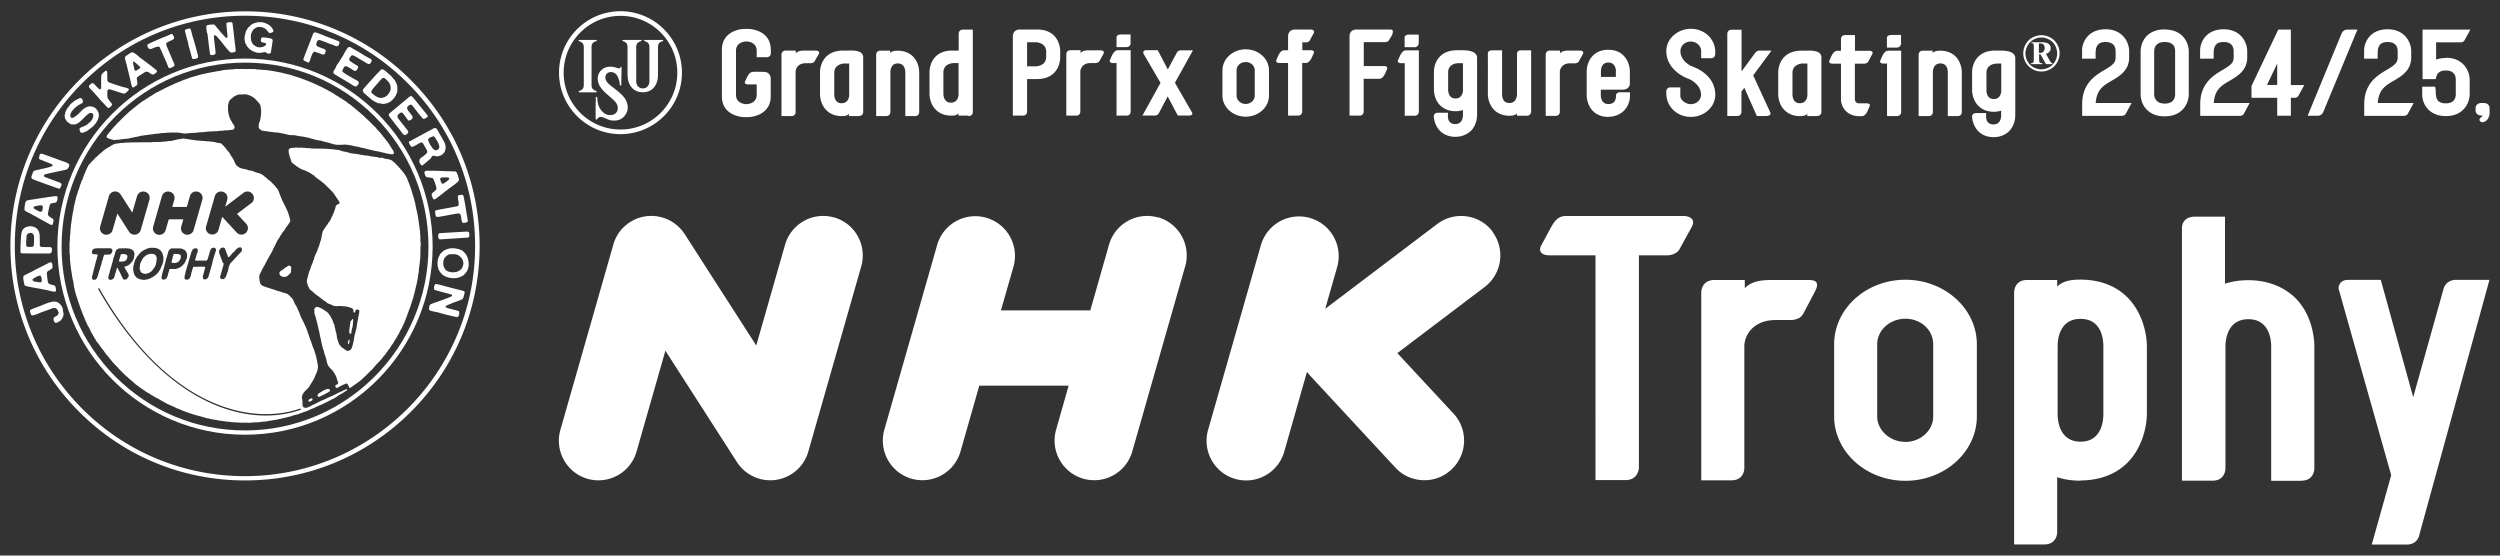
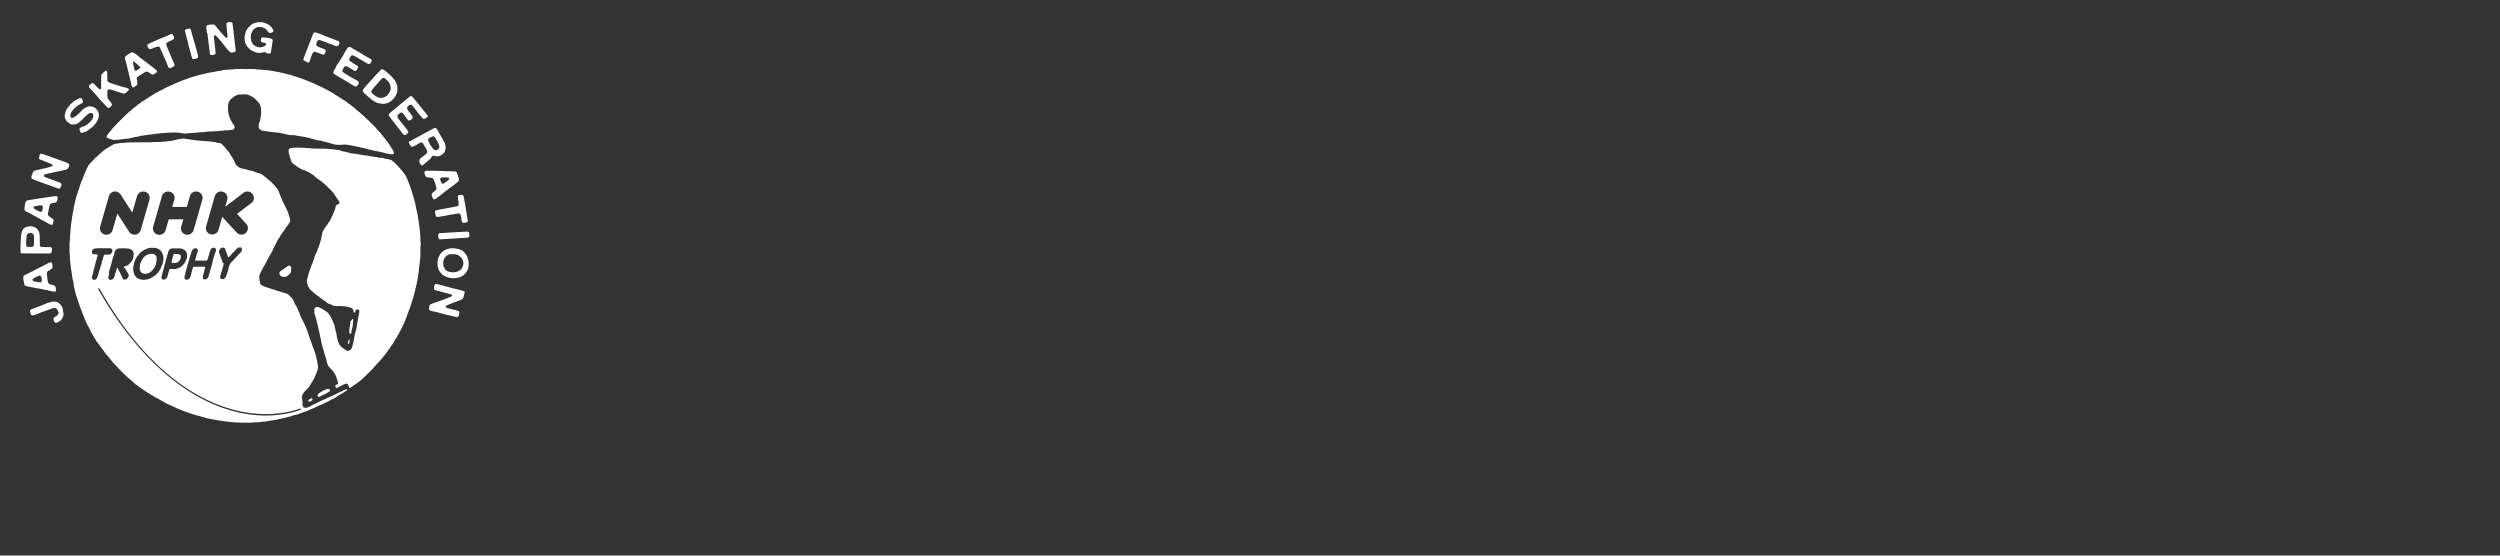
<svg xmlns="http://www.w3.org/2000/svg" id="nlogo" viewBox="0 0 216 48">
  <rect x="0" y="0" width="216" height="48" fill="#333333" stroke="none" />
  <defs>
    <style>.cls-1{fill:#fff;stroke-width:0}</style>
  </defs>
-   <path d="M21.17 5.06c-8.95 0-16.21 7.28-16.21 16.25s7.26 16.25 16.21 16.25 16.21-7.28 16.21-16.25S30.12 5.06 21.17 5.06m0 32.13c-4.22 0-8.2-1.65-11.19-4.64-3-3-4.66-7-4.66-11.25s1.66-8.24 4.66-11.25c2.99-2.99 6.96-4.64 11.19-4.64s8.2 1.65 11.19 4.64c3 3 4.66 7 4.66 11.25 0 8.76-7.11 15.89-15.84 15.89Z" class="cls-1" />
-   <path d="M35.5 6.92A20.137 20.137 0 0 0 21.17.98C10 .98.9 10.07.9 21.25c0 5.41 2.11 10.5 5.94 14.33 3.83 3.83 8.92 5.93 14.33 5.93s10.5-2.11 14.33-5.93c3.83-3.83 5.94-8.92 5.94-14.33s-2.11-10.5-5.94-14.33M21.17 41.14c-5.31 0-10.31-2.07-14.06-5.82-3.75-3.76-5.83-8.75-5.83-14.06S3.35 10.94 7.11 7.18c3.76-3.75 8.75-5.82 14.06-5.82s10.31 2.07 14.06 5.83c3.76 3.76 5.82 8.75 5.82 14.06 0 10.97-8.92 19.89-19.89 19.89Z" class="cls-1" />
  <path d="M2.77 15.45s.17.07.18.08c.06.02.28.11.42.16.07.02.57.21.69.25.1.03.86.31.9.32.04.01.08.03.13.04.02 0 .05 0 .07-.02.03-.02.05-.04.06-.07.02-.03.1-.21.1-.26 0-.03-.01-.06-.03-.08-.02-.03-.05-.05-.07-.07-.1-.05-.88-.33-.98-.37-.12-.04-.27-.1-.36-.14-.03-.01-.05-.03-.07-.05a.076.076 0 0 1-.02-.05c0-.02 0-.03.01-.05 0-.01.02-.02.03-.03.03-.02.06-.04.09-.05.11-.03.28-.08.34-.09 0 0 .36-.07.48-.1.05-.01.97-.2 1.02-.23.07-.03.17-.17.17-.18.02-.06.05-.12.06-.18 0-.03 0-.06-.02-.08a.134.134 0 0 0-.06-.07c-.07-.04-.19-.09-.28-.13-.06-.02-.31-.11-.37-.13a16 16 0 0 1-.33-.12c-.03-.01-.29-.11-.38-.14-.06-.02-.78-.28-.9-.32-.03 0-.06-.02-.09-.01-.03 0-.06.02-.09.04-.02.01-.04.04-.05.06-.01.03 0 .06-.01.09v.01c-.02.06-.03.11-.04.17v.04c.02.03.04.06.07.08.04.03.09.03.13.05.04.02.3.12.39.16.03.01.2.08.24.09.09.04.18.07.26.12.03.02.06.03.08.06.01.02.01.06 0 .08-.01.02-.04.03-.07.04l-.18.06c-.08.02-.38.1-.45.12 0 0-.24.04-.33.07 0 0-.42.09-.51.12-.03 0-.05.02-.07.04-.02.02-.05.04-.06.06-.03.06-.05.12-.07.18-.02.06-.08.21-.08.22 0 .04-.01.09 0 .13 0 .03.03.05.05.06ZM4.34 21.87s.03 0 .05-.01a.12.12 0 0 0 .05-.05c.01-.03.03-.05.03-.08s.02-.07.02-.11c0-.06 0-.12-.02-.18 0-.02-.02-.03-.03-.04a.218.218 0 0 0-.08-.05c-.07 0-.53 0-.71-.01-.03 0-.06 0-.09-.01a.444.444 0 0 1-.11-.08c-.01 0-.01-.03-.01-.04 0-.18 0-.63-.01-.84 0-.08-.02-.17-.04-.25a.578.578 0 0 0-.06-.17.38.38 0 0 0-.09-.13.456.456 0 0 0-.12-.12.608.608 0 0 0-.18-.09c-.09-.03-.18-.06-.27-.06-.08 0-.15 0-.23.02-.06.01-.12.03-.18.05-.05.02-.1.04-.14.07-.05.04-.1.09-.14.14-.02.02-.04.05-.05.08-.03.07-.06.15-.07.23-.02.08-.03.16-.04.25-.02.24-.04.66-.05.95v.45c0 .02 0 .04.02.05.03.02.06.05.1.05.1 0 .67.01.97.01h1.47m-1.91-.56s-.05-.01-.07-.02c-.01 0-.03-.01-.03-.02-.02-.02-.04-.04-.04-.07-.02-.07-.02-.15-.02-.23 0-.16.03-.53.04-.64 0-.03.02-.07.04-.09.02-.03.05-.07.08-.09.03-.02.07-.02.11-.04.02 0 .05-.02.07-.02.06 0 .12 0 .17.03.04.02.07.05.1.09.02.03.03.06.05.09.01.03.02.06.02.1v.48c0 .11-.02.25-.03.32 0 .01-.01.03-.02.03-.03.03-.06.06-.1.07h-.34ZM2.28 18.28s.24.13.3.15c.05.03.36.2.46.26.03.01.06.02.08.03.08.05.16.1.24.14.03.02.31.18.38.21.05.03.47.26.5.27.05.03.09.07.14.08.04.01.11 0 .14 0 .03 0 .03-.05.04-.07.02-.07.05-.15.06-.23 0-.05 0-.1-.01-.14 0-.04-.03-.07-.06-.09-.05-.04-.11-.05-.15-.08l-.06-.06c-.01 0-.03-.01-.05-.02a.345.345 0 0 1-.09-.08.35.35 0 0 1-.06-.14c0-.04 0-.1.01-.14 0 0 .01 0 .01-.01 0-.05.12-.6.15-.67.01-.03.03-.05.05-.07.03-.02.06-.04.09-.05.1-.03.21-.03.31-.06.04 0 .08-.02.11-.05.03-.02.04-.06.05-.09.02-.05.04-.11.05-.17v-.18c0-.01 0-.02-.02-.03 0-.01-.02-.02-.04-.03-.02 0-.04 0-.06-.01h-.12c-.5.07-1.5.22-2 .3-.02 0-.29.04-.38.07-.04.02-.08.04-.11.08-.02.02-.03.05-.04.08-.03.12-.07.34-.08.45 0 .07-.01.2 0 .23.01.02.1.09.16.12m.64-.4s.09-.06.14-.07c.07-.02.14-.02.22-.04.05 0 .1-.02.15-.03h.09c.04 0 .07 0 .11.02.02 0 .04.02.05.04.01.03.03.06.02.09 0 .09-.04.28-.05.32-.01.04-.04.06-.08.08-.04.01-.08.01-.12 0-.07-.02-.14-.06-.2-.09-.09-.05-.17-.09-.25-.14-.03-.02-.05-.04-.07-.06-.02-.02-.03-.05-.03-.09 0 0 0-.02.02-.03ZM7.71 7.57c.08.09.36.38.39.41.01.01.43.49.45.51.09.11.18.22.28.32l.12.12c.1.1.21.24.29.32.02.02.04.04.07.05.02 0 .04.02.06.02.04 0 .08-.01.11-.04.06-.04.11-.1.16-.15.02-.03.04-.05.04-.08 0-.04-.02-.08-.04-.12-.04-.06-.25-.31-.3-.39a.295.295 0 0 1-.05-.13c-.02-.11-.03-.54 0-.59 0-.04.05-.07.09-.1.02-.01.04 0 .07 0 .05 0 .11.02.16.03l.19.06c.08.02.71.24.77.25h.02c.04 0 .07.03.11.03.04 0 .08-.01.11-.03.05-.03.09-.06.13-.1.06-.05.12-.11.17-.17.01-.02.02-.04.02-.06 0-.02 0-.05-.02-.06-.03-.02-.12-.06-.18-.08-.11-.03-.22-.05-.33-.08-.03 0-.66-.21-.81-.26-.12-.04-.27-.09-.36-.13a.244.244 0 0 1-.11-.09c-.02-.03-.05-.06-.05-.09v-.55c0-.08-.02-.16-.03-.24 0-.01 0-.03-.02-.04h-.04c-.03 0-.06.01-.09.03-.07.05-.14.11-.2.17-.04.03-.07.07-.09.11-.02.02-.04.05-.04.08-.01.09-.02.22-.02.33v.76c0 .04-.03.08-.05.11 0 .01-.03.02-.04.02-.03 0-.06-.01-.09-.03-.03-.01-.05-.04-.07-.06l-.06-.06c-.11-.12-.25-.27-.33-.34-.02-.02-.04-.04-.06-.04h-.11c-.01 0-.03.02-.03.02-.04.04-.08.08-.13.11-.03.03-.07.05-.08.08-.01.04 0 .08 0 .12 0 .02.02.04.04.06ZM5.69 10.33l.06.12c.02.02.04.05.06.07.03.03.06.06.1.08.03.02.06.02.08.04.02.01.03.03.05.05.04.03.09.05.14.06.06.01.12 0 .18 0 .05 0 .1 0 .15-.01.05-.01.09-.03.13-.05.07-.03.14-.07.2-.12.08-.06.14-.12.21-.19.05-.05.1-.09.15-.14.06-.06.12-.13.19-.19.06-.06.13-.12.2-.18.05-.04.1-.08.17-.1.05-.02.1-.01.15 0 .03 0 .06.01.07.03.03.02.05.05.06.08.01.03.02.05.02.08 0 .04.01.09 0 .13-.03.09-.07.18-.12.26-.06.09-.15.18-.21.25-.01.01-.03.01-.05.02-.03.03-.05.06-.08.09-.02.02-.05.02-.06.03-.03.02-.04.05-.07.06-.06.04-.12.06-.19.1-.06.03-.13.05-.19.07-.06.03-.13.06-.18.09-.02.02-.03.05-.04.08 0 .04 0 .08.02.12.02.06.04.11.07.17 0 .01.03.02.04.03.01 0 .03.02.05.02.05 0 .09-.02.14-.03.07-.02.14-.04.2-.07.07-.03.14-.07.21-.12.05-.03.09-.07.13-.1.05-.03.26-.2.27-.21 0 0 .02 0 .03-.02.02-.02.15-.17.22-.25a.99.99 0 0 0 .11-.17c.01-.02.03-.04.04-.06.02-.04.04-.09.06-.13.03-.09.06-.19.08-.28v-.11c0-.07-.01-.14-.04-.21-.02-.07-.06-.13-.09-.19-.01-.02-.04-.04-.06-.06l-.03-.06-.08-.07a.556.556 0 0 0-.17-.09c-.04-.02-.09-.03-.13-.04-.06-.01-.13-.02-.19-.02-.04 0-.07 0-.11.01-.01 0-.02.01-.04.02 0 0-.09.01-.12.03-.02 0-.03.03-.05.04-.04.02-.08.02-.11.04 0 0 0 .02-.02.03-.01 0-.05.04-.06.04-.01 0-.11.07-.14.11-.11.11-.22.23-.32.33-.09.08-.19.16-.29.23-.06.04-.12.08-.19.11-.03.01-.07 0-.11 0-.02 0-.04-.02-.05-.03-.01 0-.02-.02-.02-.04-.02-.04-.05-.07-.05-.12 0-.05.01-.1.03-.14.02-.07.05-.14.08-.2.02-.03.04-.06.06-.08l.06-.06c.02-.02.12-.15.17-.19l.15-.12c.05-.03.1-.07.15-.11.03-.02.06-.04.09-.05.04-.02.09-.04.13-.07.04-.02.09-.04.13-.08.02-.02.05-.05.05-.08s-.03-.13-.05-.2a.262.262 0 0 0-.05-.09c-.02-.02-.04-.02-.06-.03-.02 0-.04-.02-.07-.02-.03 0-.07.01-.1.03-.11.05-.32.17-.38.2-.02.01-.11.08-.13.1-.05.03-.08.08-.13.11-.03.02-.06.04-.08.06a.7.7 0 0 0-.08.1c-.01.02-.05.08-.07.09-.02.02-.07.09-.08.1-.03.05-.07.09-.1.14-.06.1-.12.22-.15.31v.08c-.01.05-.04.09-.05.13v.15c.01.08.03.15.05.23ZM31.38 7.75s-.03.04-.03.07v.08c0 .01.01.02.02.03.04.05.08.11.13.15.05.05.35.3.36.31.04.03.08.07.12.11.09.07.18.15.28.21.04.03.09.06.14.08a1.627 1.627 0 0 0 .31.14c.05 0 .11 0 .17.01.03 0 .05.02.08.02s.13.02.15.02c.07 0 .19-.03.29-.05.09-.02.17-.06.25-.1.08-.05.16-.11.22-.17.08-.07.15-.15.21-.23.04-.04.06-.1.09-.14 0-.02.03-.03.03-.04.04-.11.09-.21.12-.32.01-.04.01-.09.01-.13V7.51c0-.04 0-.07-.02-.11-.02-.07-.04-.14-.07-.21l-.09-.18a.746.746 0 0 0-.07-.12c-.03-.04-.07-.06-.1-.1-.05-.06-.09-.12-.14-.18-.06-.06-.35-.31-.43-.38-.03-.03-.14-.12-.17-.14-.03-.03-.07-.05-.11-.07-.01 0-.03-.02-.05-.03h-.09c-.04 0-.07.03-.09.05-.02.02-.34.35-.42.43l-.26.29c-.06.06-.36.4-.45.5-.03.03-.36.41-.42.49m.75.12s.02-.07.03-.09c.02-.03.05-.05.07-.07l.06-.09c.04-.06.47-.53.54-.62.03-.04.18-.2.22-.23.02-.02.05-.03.07-.03h.08c.04 0 .08.02.11.05.06.05.21.2.29.29.04.04.07.09.09.14.03.05.05.1.06.15.02.06.03.13.03.19 0 .07 0 .13-.01.2l-.04.11c-.01.04-.03.07-.05.11-.03.05-.06.1-.09.14-.05.06-.11.13-.17.18-.02.02-.13.07-.15.08-.08.03-.2.07-.24.08h-.09c-.05 0-.1 0-.14-.02-.05-.01-.1-.03-.15-.05-.06-.03-.12-.06-.18-.1-.05-.03-.08-.06-.12-.09-.06-.05-.12-.08-.17-.13a.238.238 0 0 1-.06-.11c-.01-.03 0-.06 0-.09ZM33.58 9.91s.03.09.05.13c.01.02.06.08.07.1.07.1.17.21.25.32.05.07.18.24.2.26.08.11.41.52.45.57.01.02.16.22.18.24.04.05.08.09.13.12.01 0 .03.01.05.01h.09c.02 0 .05-.02.06-.04.04-.03.08-.07.12-.12.02-.02.03-.05.04-.08v-.07c-.03-.06-.35-.46-.42-.55-.06-.07-.28-.35-.3-.38-.04-.06-.09-.11-.13-.17-.03-.04-.06-.08-.07-.13a.285.285 0 0 1 0-.13c0-.03.02-.06.05-.08.05-.06.11-.11.17-.15.04-.02.08-.04.12-.04.04 0 .08.03.11.06.05.04.44.59.48.63.01.01.04 0 .05 0 .03 0 .07 0 .1-.02.06-.03.12-.08.17-.12.03-.03.05-.06.05-.1 0-.03 0-.07-.01-.1a.375.375 0 0 0-.07-.12c-.04-.05-.27-.34-.32-.42-.03-.06-.07-.12-.08-.18 0-.04.01-.07.03-.11.02-.04.05-.07.08-.09.05-.04.1-.08.16-.1.03-.01.06 0 .08 0 .03 0 .05.02.07.04.04.04.08.09.12.13.04.05.33.43.43.56.04.05.36.44.4.47.02.02.06.01.09.02h.03c.03-.02.23-.11.26-.15.02-.02.03-.06.03-.09s-.01-.06-.03-.09c-.01-.02-.03-.02-.04-.04-.02-.02-.03-.05-.05-.07-.06-.07-.67-.83-.76-.94-.04-.05-.31-.38-.37-.45-.04-.04-.08-.09-.12-.12-.02-.01-.04-.02-.06-.01-.03 0-.06 0-.1.02-.05.03-.31.25-.33.27-.04.04-1.43 1.18-1.47 1.23-.02.02-.03.06-.03.09ZM4.28 25.13c.12.03.33.06.4.07.04 0 .08 0 .11-.02a.18.18 0 0 0 .05-.07c0-.06 0-.12-.02-.18 0-.06-.02-.14-.05-.19-.02-.04-.07-.07-.11-.09-.07-.03-.16-.03-.24-.06-.06-.02-.12-.04-.18-.07a.12.12 0 0 1-.05-.05c-.02-.03-.04-.06-.05-.1-.02-.09-.1-.67-.09-.77 0-.04.02-.07.04-.11.01-.03.03-.05.05-.07.04-.03.1-.04.14-.07.02-.01.03-.03.05-.05.03-.02.07-.03.11-.05a.12.12 0 0 0 .05-.05c.01-.01.02-.03.03-.05 0-.04.02-.09.02-.14 0-.07-.01-.15-.03-.22a.313.313 0 0 0-.05-.1c-.02-.01-.04-.03-.06-.03-.05 0-.1.02-.15.04-.02 0-.58.3-.69.35l-.39.19s-.3.17-.44.24c-.1.05-.5.24-.59.29-.04.03-.09.06-.11.1-.02.05-.02.1-.02.15 0 .07.04.29.04.3.01.04.05.25.07.3.01.02.03.05.05.07.04.02.24.06.31.08 0 0 .84.16.93.17.16.03.86.17.88.18m-1.37-.83s-.06-.03-.09-.05c-.02-.02-.02-.04-.02-.06 0-.02 0-.05.02-.06.02-.03.06-.05.09-.07.06-.04.13-.08.2-.12.08-.04.16-.07.24-.1 0 0 .02-.01.03-.01h.1s.02 0 .02.02c.02.03.05.07.06.12.02.08.04.16.04.24 0 .04 0 .08-.02.12 0 .03-.03.06-.05.07h-.17l-.46-.08ZM39.56 16.95v.11c.01.1.03.25.04.3 0 0 .01 0 .01.01 0 .04.02.17.02.25 0 .04 0 .08-.02.12 0 .02-.02.04-.03.05-.02.01-.05.02-.07.03-.34.07-1.14.21-1.65.31-.07.02-.18.04-.22.06-.03.01-.03.04-.05.07v.03c.01.11.03.22.05.33 0 .02.01.05.03.07.02.02.04.04.06.04.07.01.14.01.21 0 .33-.05 1.24-.23 1.56-.28.06 0 .15-.01.19 0 .04.01.07.05.09.09.04.08.06.17.07.26.01.05 0 .1.01.14.01.06.03.13.05.19 0 .03.02.06.04.08.02.02.05.04.08.05h.05c.09-.02.21-.03.27-.06.02 0 .03-.02.04-.04.01-.01.02-.03.02-.05v-.08c0-.08-.03-.16-.04-.25-.05-.29-.11-.65-.15-.93-.02-.13-.15-.81-.17-.9 0-.02-.01-.03-.02-.05-.02-.02-.04-.03-.06-.05 0 0 0-.01-.01-.02h-.06c-.1.01-.26.04-.29.05-.03.01-.04.05-.05.08ZM35.4 12.18s-.05.04-.07.07v.06c.01.06.04.11.06.17 0 .02.03.02.04.04.02.03.03.06.05.09.01.02.03.04.05.05.02.01.05.03.07.03.06 0 .41-.18.44-.2.01 0 .03-.03.05-.04.08-.04.17-.1.25-.13.04-.01.08-.01.12 0 .04.01.07.04.09.08.05.07.27.46.32.56.02.04.04.09.04.13 0 .04 0 .07-.02.11 0 .01-.02.02-.03.04a.7.7 0 0 1-.08.1c0 .01-.03 0-.04.01-.02.01-.08.08-.1.09v.01c-.03.02-.1.07-.11.07-.02.02-.04.03-.06.05-.04.03-.09.06-.12.09a.47.47 0 0 0-.09.12c-.01.02-.02.04-.02.06 0 .06-.02.12 0 .18s.06.11.09.17c.02.03.04.05.06.07.02.02.04.03.07.03.02 0 .05 0 .07-.02.05-.04.16-.14.18-.15l.19-.16c.11-.09.25-.21.32-.28.03-.03.04-.08.07-.12a.12.12 0 0 1 .05-.05l.06-.06h.05c.11.02.21.06.31.06.07 0 .14-.02.21-.04.02 0 .14-.06.18-.08.05-.03.09-.07.14-.11.04-.04.07-.09.11-.13a.37.37 0 0 0 .05-.11c.02-.07.04-.14.05-.21v-.15c-.01-.1-.03-.21-.07-.31-.04-.1-.22-.41-.32-.59l-.18-.3c-.03-.05-.05-.11-.08-.17-.02-.03-.08-.13-.1-.15-.02-.03-.04-.05-.06-.07a.076.076 0 0 0-.05-.02c-.04 0-.09-.02-.13 0-.13.07-.88.47-1.27.69-.04.02-.75.4-.83.45m1.59-.18s.04-.05.06-.08c0 0 .02 0 .04-.01.01-.01.02-.03.03-.04.04-.02.09-.04.13-.06.04-.02.09-.03.13-.05.01 0 .02-.02.04-.02.03 0 .06.02.09.04s.05.05.07.08c.01.02.03.03.04.05.02.03.03.07.05.1.02.03.04.05.06.08l.06.12c.03.05.06.1.08.15.03.08.06.17.08.25 0 .04 0 .08-.02.12 0 .03-.02.06-.03.08-.02.03-.05.06-.08.08-.03.02-.06.04-.1.05a.33.33 0 0 1-.14 0 .12.12 0 0 1-.09-.05.536.536 0 0 1-.15-.15c-.02-.02-.02-.05-.04-.07 0-.02-.03-.03-.05-.05-.05-.08-.14-.23-.2-.36-.03-.07-.06-.15-.08-.21 0-.02 0-.05.02-.07ZM29.04 5.78s-.2.33-.23.4c-.01.05 0 .1 0 .14 0 .02.02.03.04.04.01.01.05.04.06.05.05.04.11.07.17.11.05.03.2.12.21.13a43.959 43.959 0 0 1 .88.52c.1.06.19.12.28.18a1.093 1.093 0 0 0 .26.12H30.78s.02 0 .03-.01c.05-.06.11-.11.15-.18.02-.04.04-.08.04-.13 0-.03-.02-.05-.03-.08a.27.27 0 0 0-.07-.08c-.02-.02-.25-.14-.3-.17-.05-.03-.11-.05-.15-.08-.03-.02-.43-.25-.48-.28-.06-.04-.3-.19-.35-.24a.128.128 0 0 1-.04-.1c0-.03 0-.05.02-.08.04-.08.08-.16.13-.24.02-.03.05-.05.08-.07.01 0 .02-.01.04-.01h.08c.05.02.35.19.42.23.07.05.13.09.2.13.05.03.12.06.15.05.04 0 .08-.04.11-.07a.36.36 0 0 0 .07-.1c.02-.04.05-.08.06-.13 0-.03 0-.06-.01-.08a.178.178 0 0 0-.07-.08c-.04-.03-.26-.15-.3-.18-.02-.01-.23-.15-.28-.19a.304.304 0 0 1-.08-.08.161.161 0 0 1-.03-.09c0-.03 0-.05.02-.08s.04-.05.06-.08c0-.01 0-.03.01-.05.03-.04.06-.08.1-.11.02-.02.05-.03.08-.03.06 0 .12.02.17.05.12.06.67.39.73.43.01 0 .29.17.41.24.03.02.06.04.1.04.04 0 .09-.02.12-.04s.05-.06.08-.09c0-.01.02-.03.02-.05.02-.04.04-.09.04-.14 0-.03 0-.05-.02-.07-.01-.02-.04-.04-.06-.05-.03-.02-.1-.06-.12-.07-.09-.05-.44-.24-.48-.27-.06-.04-.25-.16-.29-.18-.01 0-.19-.12-.25-.15-.12-.07-.27-.15-.36-.2-.02 0-.09-.07-.11-.08-.05-.03-.1-.05-.15-.07a.292.292 0 0 0-.09-.02c-.05 0-.1.03-.13.05 0 0-.04.06-.05.07-.02.04-.1.16-.12.19-.05.08-.19.34-.2.36 0 .02-.4.64-.41.66-.02.02-.22.32-.24.35ZM12.78 4.1s.04.07.07.09c.02.02.05.03.08.04h.12c.05 0 .09-.03.14-.05.04-.02.08-.05.13-.06.11-.04.3-.09.34-.1.04 0 .09.02.12.04.02 0 .02.03.03.05.02.04.04.08.06.13l.06.12c.04.1.21.5.25.58l.18.39c.03.07.17.46.19.49.01.02.03.03.04.04.02.01.05.03.08.03.06 0 .27-.11.3-.13.03-.02.05-.03.08-.06.01-.02.02-.04.02-.06v-.1l-.01-.01c-.03-.07-.1-.23-.15-.35-.05-.11-.1-.22-.14-.33-.04-.1-.09-.2-.13-.3-.01-.03-.18-.42-.23-.55-.02-.06-.05-.13-.05-.19 0-.04.02-.08.04-.12 0-.01.02-.02.04-.02.06-.03.12-.07.19-.1.03-.02.18-.08.2-.09l.09-.06c.02-.01.05-.03.07-.04.02-.01.04-.03.04-.04.01-.04 0-.08 0-.12 0-.05-.1-.24-.14-.27-.02-.01-.04-.02-.06-.02-.05.01-.65.28-.67.28 0 0-.29.11-.35.14-.16.07-.72.32-.78.35-.05.02-.17.08-.19.09 0 0-.09.05-.11.08-.01.01 0 .03 0 .05 0 .04.04.17.06.2ZM10.85 5.24l.03.13s.04.15.06.21l.12.52c.02.09.05.18.07.28l.12.49c.03.11.1.47.13.54.02.05.05.12.07.14.01.01.04 0 .05 0 .04 0 .08-.02.12-.04.02 0 .03-.04.04-.05.03-.02.08-.03.11-.06s.06-.05.08-.09c.02-.02.02-.05.02-.07v-.1c-.01-.1-.04-.21-.05-.31 0-.05.01-.1.03-.14.02-.04.05-.06.09-.09.02-.01.52-.33.57-.36.04-.02.08-.04.12-.05.04 0 .08.01.13.02.03.01.07.02.1.04.04.03.07.06.11.09.04.02.07.04.11.06.04.02.08.05.12.04.05 0 .12-.04.17-.07.06-.04.13-.09.17-.13.02-.02.02-.05.02-.08s0-.05-.02-.07c-.03-.03-.22-.18-.29-.24-.07-.06-.4-.32-.49-.38-.08-.06-.38-.28-.44-.33-.06-.04-.27-.19-.29-.22-.07-.06-.28-.24-.32-.26-.07-.05-.21-.13-.23-.14H11.42a.31.31 0 0 0-.08.02c-.04.02-.37.23-.43.28-.04.04-.08.07-.11.12-.01.02 0 .05 0 .08 0 .07.02.14.04.2m.66.11s.05-.01.07 0c.06.02.54.43.55.48 0 .02 0 .05-.02.07-.05.05-.16.12-.24.17-.03.02-.07.05-.11.06-.02 0-.05 0-.07-.01-.02 0-.03-.02-.04-.04-.04-.07-.15-.62-.15-.69 0-.01 0-.03.02-.03ZM16.26 3.8c.02.09.12.45.13.48.03.09.13.5.17.61.02.06.03.12.06.17.01.02.04.04.06.04.06 0 .24-.02.25-.03.04-.01.08-.03.12-.05.02 0 .03-.03.04-.04.01-.02.02-.04.02-.06v-.1c-.02-.1-.32-1.19-.37-1.36-.04-.13-.09-.27-.12-.39 0-.02-.07-.28-.1-.39-.02-.06-.03-.11-.06-.17 0-.02-.03-.03-.05-.04-.02 0-.04-.02-.06-.01-.02 0-.04.02-.05.02 0 0-.11.02-.17.04-.04.01-.08.02-.11.06-.03.02-.05.06-.04.09 0 .05.06.22.08.33.06.25.15.55.22.8ZM21.13 3.48s.02.06.03.1c0 .01.03.13.05.17 0 .03.03.05.04.07.04.07.07.14.11.2.02.03.05.05.08.08.03.04.06.09.1.12 0 .01.06.05.08.06.08.05.16.11.25.15.09.04.19.08.29.11.04.01.08.02.12.02h.24c.06 0 .12-.02.18-.03.06 0 .12-.03.19-.03h.03c.03.02.06.05.09.07.05.03.11.05.17.06.05 0 .11 0 .16-.01.02 0 .03-.02.04-.04 0-.01.01-.03.02-.05.02-.07.15-.94.16-1.03 0-.03-.01-.06-.03-.09 0-.02-.02-.04-.04-.05a.592.592 0 0 0-.19-.05 4.75 4.75 0 0 0-.4-.07c-.08 0-.21-.01-.25 0-.04 0-.07.04-.08.07-.02.04-.03.12-.03.19 0 .03.01.07.03.1.02.03.05.05.09.06.06.02.12.03.19.04a.3.3 0 0 1 .1.04c.02 0 .04.02.04.05 0 .03 0 .07-.02.09-.03.04-.07.07-.11.1-.04.02-.08.05-.12.06-.08.02-.17.05-.26.05-.07 0-.13 0-.2-.02-.06-.01-.11-.04-.16-.06-.05-.02-.09-.05-.13-.08-.04-.02-.07-.05-.1-.08-.06-.07-.11-.15-.15-.23a.785.785 0 0 1-.05-.22c-.01-.08-.02-.15-.02-.23 0-.06.02-.22.03-.23 0-.04.02-.07.04-.1.03-.07.05-.13.09-.19.03-.05.07-.1.11-.13.05-.05.11-.08.17-.12.05-.03.09-.05.15-.06.07-.01.14-.02.22-.01.05 0 .11.01.16.03.05.01.1.03.15.05.06.03.13.06.18.11.07.06.12.13.18.2 0 .01.03.06.05.07.03.02.07.06.11.07.04 0 .08-.02.12-.03.05-.02.11-.04.16-.07.02-.02.03-.05.03-.07 0-.03 0-.06-.02-.09a.914.914 0 0 0-.07-.14c-.03-.05-.06-.1-.1-.14-.04-.05-.09-.08-.13-.12a.218.218 0 0 0-.08-.05c-.03-.03-.19-.11-.24-.13 0 0 0-.01-.01-.01-.07-.02-.15-.05-.23-.07-.05-.01-.09-.02-.14-.02h-.2c-.08 0-.16 0-.24.03-.09.02-.18.04-.27.08-.09.04-.18.11-.25.16-.01 0-.06.08-.07.09h-.02l-.12.12c-.03.04-.05.09-.08.14-.01.01-.05.06-.06.08-.02.05-.05.09-.06.14-.03.11-.05.22-.08.33 0 .04-.02.08-.02.12 0 .11 0 .23.02.34ZM26.53 5.38s.07.02.11.02c.03 0 .05-.01.07-.03v-.02c.02-.03.04-.05.05-.08.03-.06.08-.25.09-.27.02-.04.06-.17.07-.19.02-.06.04-.11.07-.17.03-.05.06-.09.09-.13.02-.02.06-.04.09-.05.01 0 .7.25.74.26.04 0 .09 0 .12-.04.03-.03.06-.1.08-.15.02-.04.03-.08.03-.12 0-.03 0-.06-.02-.08a.236.236 0 0 0-.09-.08c-.06-.03-.49-.19-.52-.2a.218.218 0 0 1-.08-.05c-.03-.02-.06-.04-.08-.08-.02-.02-.02-.05-.02-.08 0-.04 0-.09.02-.13.02-.07.05-.14.09-.19.02-.03.06-.05.1-.06.03 0 .07 0 .11.01.08.02.16.05.24.08.11.04.22.09.33.13.05.02.3.12.37.14l.1.03c.09.03.17.07.26.11.04.02.09.03.13.03.03 0 .08 0 .11-.01.03-.02.06-.06.08-.1.03-.06.05-.13.06-.2 0-.03 0-.05-.02-.07 0-.02-.02-.03-.04-.04-.07-.03-.22-.09-.32-.13-.09-.04-.82-.31-.85-.32-.05-.02-.11-.05-.15-.07 0 0-.12-.05-.14-.06-.09-.03-.37-.13-.5-.18-.02 0-.04 0-.06-.01h-.07c-.03 0-.06.02-.08.04-.02.02-.03.05-.05.08l-.09.24c-.02.05-.11.28-.12.31 0 .01-.25.64-.27.7 0 .01-.27.68-.29.75-.02.06-.05.12-.06.18 0 .03-.01.07 0 .09.01.03.27.16.32.17ZM17.92 2.86c0 .05.04.3.04.37l.16 1.29c0 .06.02.11.03.17 0 .01.02.02.03.03.04.02.08.04.13.04.07 0 .13-.02.19-.04.03 0 .07-.02.09-.05.02-.01.03-.03.03-.05V4.5c0-.09-.05-.51-.06-.57-.02-.23-.07-.63-.08-.76 0-.03 0-.06.02-.09 0-.01.02-.02.03-.03.01 0 .03-.02.05-.01.03.01.1.07.12.08.03.02.22.25.27.3.11.13.2.25.31.38.05.07.33.43.35.44.08.09.22.24.26.27.04.03.1.03.15.03.04 0 .21-.03.26-.05a.18.18 0 0 0 .06-.09c.01-.02.01-.05 0-.07-.05-.49-.24-2.08-.27-2.32 0-.01-.02-.03-.02-.04-.02-.01-.03-.03-.05-.04-.04-.01-.07-.02-.11-.02-.09 0-.23.03-.28.05-.03.01-.06.04-.07.08 0 .04.05.58.05.68 0 0 .04.26.04.27v.19c0 .01 0 .03-.01.05 0 .01-.02.03-.03.03h-.1c-.04-.02-.06-.06-.09-.1 0 0-.17-.19-.25-.27-.1-.1-.18-.22-.28-.33-.11-.13-.33-.39-.35-.42-.02-.02-.05 0-.07-.01v-.01h-.25s-.21.03-.29.05c-.03 0-.06.03-.08.05-.02.04-.02.08-.02.12 0 .06 0 .12.01.19 0 .06.04.29.05.35ZM36.77 14.78s-.05.01-.06.03a.21.21 0 0 0-.04.11c0 .06.04.16.07.23 0 .02.03.03.03.05.02.03.03.07.05.09.01.01.03.01.05.02.14.02.42.05.47.07.03 0 .05.03.07.04l.02.02c.02.04.05.08.06.12.02.04.03.09.05.13.04.11.08.22.11.33.03.09.06.2.06.27 0 .04-.02.09-.05.12-.03.05-.08.09-.13.12 0 0-.14.11-.19.17-.02.03-.03.06-.04.09 0 .05 0 .1.02.14.03.09.08.21.11.26 0 .02.03.02.05.02.02.01.03.02.05.02.03 0 .05-.02.08-.03.03-.02.05-.04.07-.06 0 0 .02 0 .04-.01.07-.06.23-.18.24-.19.07-.05.35-.27.4-.31.07-.06.37-.28.39-.3.03-.03.06-.06.1-.08.04-.03.08-.04.11-.07.03-.02.2-.15.25-.19.07-.05.14-.1.21-.16.07-.06.16-.14.2-.19.02-.03.03-.07.03-.11 0-.08-.04-.2-.07-.31 0-.04-.03-.08-.05-.12-.02-.06-.04-.13-.07-.19-.01-.02-.03-.05-.05-.06a.21.21 0 0 0-.11-.04c-.12 0-.5-.02-.72-.02-.39-.01-.88-.04-1.27-.04h-.54m1.34.6s.04 0 .06-.01c.01 0 .02-.01.04-.01h.43c.05 0 .1.02.15.04.01 0 .02.02.03.03 0 0 .01.02 0 .03-.02.04-.03.07-.06.1a2 2 0 0 1-.22.19s-.03 0-.04.01c0 0-.01.02-.02.03-.04.03-.08.05-.12.08-.03.01-.06.03-.1.03-.03 0-.07 0-.09-.03-.02-.03-.06-.11-.09-.17-.02-.07-.05-.19-.05-.22 0-.04.04-.07.07-.09ZM5.44 26.72s-.02-.06-.03-.1c-.04-.08-.08-.17-.14-.25-.03-.05-.08-.09-.12-.13l-.12-.09c-.05-.03-.11-.05-.16-.07-.03 0-.1-.02-.12-.02-.06 0-.11-.01-.17 0-.11.02-.33.07-.44.11-.08.02-.79.32-.86.34-.16.06-.36.13-.49.18-.05.02-.09.04-.13.07-.03.03-.06.06-.07.09v.06c.03.09.06.2.09.27.01.03.04.05.06.06.02.01.05.01.07.01.04 0 .07-.02.11-.02.03 0 .07-.02.11-.03.02-.01.16-.06.2-.07.12-.05.24-.11.36-.15.07-.03.27-.1.3-.11a7.71 7.71 0 0 0 .57-.21c.09-.03.17-.05.26-.05.04 0 .08.01.11.03.03.02.07.04.09.07.04.05.06.1.09.16.02.05.06.1.06.15 0 .06-.03.11-.06.16-.02.04-.05.07-.09.1-.01 0-.03 0-.04.01-.02.01-.04.03-.06.05-.05.03-.1.05-.14.08-.03.02-.05.05-.05.09v.14c0 .03.02.06.04.09.02.04.03.09.06.12.02.02.06.03.08.03.03 0 .06 0 .09-.01.08-.03.18-.09.23-.11v-.01c.02-.02.05-.02.07-.04.03-.02.06-.05.09-.09a.886.886 0 0 0 .16-.28.85.85 0 0 0 .04-.22c0-.06-.02-.12-.03-.18-.01-.08-.02-.15-.04-.22ZM40.53 20.12l-.03-.06c-.01 0-.02-.03-.04-.03-.05-.01-.1-.02-.15-.02-.59.03-2.23.13-2.36.14-.02 0-.03.03-.04.04-.01.01-.02.03-.02.05-.01.06-.03.11-.03.16 0 .06.01.12.03.18 0 .03.02.05.04.07.03.02.07.03.11.03.39-.02 1.73-.11 2.32-.15.04 0 .07 0 .11-.02.02-.01.05-.03.06-.05.02-.04.02-.09.02-.14 0-.06 0-.13-.02-.19ZM40.4 22.24c-.02-.05-.06-.1-.08-.15-.02-.04-.04-.09-.07-.13-.06-.08-.19-.21-.27-.28-.04-.04-.1-.06-.15-.08-.07-.03-.17-.07-.2-.08 0 0-.18-.03-.26-.05-.08-.01-.16-.02-.24-.02-.1 0-.2 0-.3.02-.09.02-.17.05-.26.08-.07.02-.13.06-.19.09-.02.01-.05.01-.07.03l-.22.22c-.03.03-.06.06-.08.09-.01.02-.02.03-.02.05-.03.08-.08.15-.11.23a1.628 1.628 0 0 0-.08.5c0 .12.03.25.05.37.02.07.04.14.07.2.04.08.09.16.14.22.07.08.14.16.22.22.09.06.19.11.29.15.07.03.15.05.22.07.08.02.17.03.25.04h.3c.05 0 .1-.01.14-.02.1-.02.22-.05.28-.07.01 0 .08-.05.11-.06.07-.04.15-.08.21-.12 0 0 0-.03.02-.04 0 0 .03-.01.03-.02.04-.04.08-.08.11-.13 0-.01.05-.06.06-.08 0-.01.09-.13.09-.15.03-.07.05-.14.07-.21.02-.06.03-.13.03-.19v-.16c0-.08 0-.16-.02-.24-.02-.1-.05-.2-.08-.3m-.37.62s-.02.02-.02.03c0 .01.02.02.01.03-.01.05-.05.16-.09.24-.01.03-.04.05-.06.07-.05.05-.1.1-.16.14-.06.04-.13.07-.2.1-.04.02-.09.03-.13.03-.08.01-.15.03-.23.03-.08 0-.18-.02-.24-.03 0 0 0-.01-.01-.01-.03 0-.07 0-.1-.01a.818.818 0 0 1-.19-.09.609.609 0 0 1-.16-.16c-.02-.02-.02-.06-.04-.08 0-.02-.03-.03-.03-.05-.02-.03-.03-.06-.04-.09-.02-.08-.03-.17-.03-.25 0-.07 0-.14.01-.21 0-.03.01-.05.02-.07.03-.07.04-.13.08-.19.06-.08.13-.15.2-.21 0 0 .03 0 .04-.01.01-.01.02-.03.03-.04.07-.03.13-.05.2-.07h.34c.09 0 .18.02.27.05.05.01.1.04.14.07.04.02.09.05.12.09.06.05.11.11.15.16.02.02.03.05.04.07.02.04.04.08.05.12.02.07.04.14.05.22 0 .05-.01.09-.02.14ZM40.01 25.15s-.09-.05-.14-.06c-.07-.02-.15-.04-.23-.06-.05 0-1.33-.34-1.42-.37-.14-.03-.28-.07-.41-.1-.03 0-.06-.02-.09-.02-.04 0-.07 0-.11.02-.01 0-.02 0-.03.02 0 .02-.02.03-.02.05-.02.05-.05.1-.06.15v.2c0 .03.04.05.07.07.06.02.24.08.37.11.06.02.95.25 1.04.28.03 0 .06.03.08.05v.05c0 .02-.02.05-.04.06-.06.03-.24.1-.35.15-.12.05-.91.34-.92.34-.06.02-.26.08-.39.14-.07.03-.18.07-.21.1-.03.04-.04.11-.06.17-.01.05-.02.1-.02.15 0 .05 0 .1.02.13s.05.04.08.05c.09.04.19.06.28.08.12.03.3.06.38.08.01 0 .6.17.7.19.04.01.36.09.45.11.16.03.43.1.49.11.03 0 .06 0 .08-.02.03-.02.06-.04.08-.08.03-.06.04-.15.05-.22v-.14c0-.02-.03-.04-.05-.05-.07-.04-.15-.06-.23-.08-.05-.02-.62-.15-.73-.19-.05-.02-.1-.04-.14-.07-.02-.01-.04-.03-.03-.05 0-.03.02-.07.05-.08.04-.03.2-.09.31-.14.11-.04.21-.09.32-.13.08-.03.42-.15.51-.19.09-.04.17-.07.26-.11.01 0 .02-.02.03-.03.02-.03.03-.06.05-.1.02-.05.11-.38.12-.46 0-.02 0-.03-.01-.05a.304.304 0 0 0-.08-.08ZM36.32 20.77v-.3c0-.12-.02-.24-.03-.37V20c0-.05-.02-.11-.03-.17 0-.03.01-.06 0-.09 0-.02-.02-.03-.02-.05 0-.06 0-.15-.01-.19 0 0-.01 0-.01-.01 0-.03-.05-.33-.06-.41v-.04c0-.06-.02-.11-.03-.16-.01-.09-.02-.18-.04-.27-.03-.17-.07-.34-.11-.51-.03-.13-.05-.25-.08-.38 0-.02-.02-.05-.02-.07v-.09c-.02-.07-.05-.13-.07-.19v-.05c-.02-.09-.06-.22-.09-.33-.02-.04-.03-.09-.05-.13-.04-.13-.07-.26-.11-.39-.06-.19-.15-.42-.21-.6-.01-.02-.02-.05-.03-.07 0-.02-.03-.05-.03-.07-.03-.06-.05-.13-.07-.19a.689.689 0 0 0-.03-.08c-.03-.05-.05-.1-.08-.16-.06-.1-.11-.2-.17-.29l-.06-.06c-.02-.02-.03-.06-.05-.08-.09-.11-.3-.35-.44-.51-.04-.05-.09-.09-.14-.14-.07-.07-.14-.15-.21-.21-.01-.01-.03-.01-.05-.03-.04-.03-.07-.07-.11-.1a.405.405 0 0 0-.09-.05c-.07-.03-.15-.05-.22-.07-.09-.02-.18-.03-.27-.04-.04-.01-.09-.03-.13-.04-.07-.02-.13-.05-.2-.06-.03 0-.05.03-.08.03-.07 0-.23-.06-.36-.08-.11-.02-.23-.02-.32-.04 0 0-.02-.01-.03-.01h-.05c-.02 0-.05-.02-.07-.02-.02 0-.04.01-.06.01-.01 0-.01-.02-.02-.02-.08-.02-.19-.04-.28-.05-.06 0-.13 0-.19-.01-.03 0-.05-.02-.07-.02-.05-.01-.1-.01-.15-.02-.19-.03-.48-.09-.6-.11h-.1s0-.01-.02-.01c-.05 0-.09 0-.14-.01-.08-.01-.18-.03-.25-.05 0 0 0-.01-.01-.01-.05-.01-.24-.07-.36-.09-.05-.01-.11-.01-.16-.03-.06-.01-.12-.03-.18-.05l-.01-.01c-.07-.02-.13-.05-.2-.06-.09-.02-.18-.01-.27-.02-.05 0-.09-.03-.14-.04h-.07c-.22-.01-.58-.05-.7-.05-.02 0-.03.01-.05.01-.04 0-.07-.02-.11-.02h-.48c-.15 0-.3 0-.45-.01-.05 0-.11 0-.16-.01-.01 0-.02-.01-.03-.02h-.04c-.1 0-.21 0-.31-.01-.01 0-.02-.02-.04-.02s-.03.02-.05.02c-.02 0-.04-.02-.06-.02h-.17c-.06 0-.12-.02-.18-.02-.05 0-.1.02-.15.02-.04 0-.08-.01-.12-.02h-.13c-.02 0-.05.02-.07.02-.08 0-.17 0-.25.01-.04 0-.08 0-.12.02a.56.56 0 0 0-.15.1c-.02.02-.02.05-.02.07v.2c.02.1.07.26.08.3 0 0-.01.01-.01.02 0 .03.03.05.04.08.02.04.02.08.04.13.02.06.03.11.05.17.02.05.03.11.07.15.06.08.15.14.23.21.01.01.03.01.05.02.06.05.12.11.18.15.01 0 .03 0 .04.01.04.03.07.06.11.08.08.05.16.1.25.14.05.03.11.04.17.06.11.04.21.08.32.13.05.02.09.06.14.08.03.01.05.02.08.03.01 0 .02.03.03.04.01 0 .03 0 .04.01.05.03.09.07.14.11.01 0 .03 0 .04.01.05.03.1.06.14.1.02.02.02.04.04.06l.27.21c.02.02.05.02.07.04.03.02.06.06.09.08.01 0 .03 0 .03.01.02.01.03.03.05.05.01.01.03.01.05.02.03.02.04.05.07.07.04.04.09.06.13.1.06.04.1.09.15.14.09.09.19.18.28.27l.37.37c.01.01.01.03.02.05.03.04.08.07.11.12v.04l.1.13c.02.03.03.06.05.08.06.09.12.17.18.26.03.05.07.1.09.15.02.04.02.08.01.12 0 .02-.03.04-.06.05-.02.01-.05.01-.07.03-.03.01-.07.02-.1.05-.03.02-.06.05-.08.09-.03.07-.04.16-.06.24-.01.03-.02.06-.04.1-.03.07-.04.14-.07.2-.05.12-.1.24-.15.35-.03.05-.06.1-.08.16-.02.05-.03.1-.06.14 0 0-.02.01-.02.02-.01.03-.02.06-.04.08-.04.07-.1.13-.14.19-.03.04-.05.1-.08.14-.03.04-.07.07-.1.11-.03.05-.05.1-.08.14 0 .01-.03.02-.04.04 0 .01 0 .02-.01.04-.01.01-.03.02-.04.03 0 0 0 .02-.01.04-.03.04-.06.07-.08.11-.02.04-.04.09-.05.14-.04.15-.1.47-.13.63 0 .05-.03.09-.05.14-.04.12-.07.24-.11.36 0 .03-.01.06-.02.08 0 .02-.03.05-.04.07-.02.04-.02.1-.04.14l-.02.02-.06.18c0 .02-.01.05-.02.07-.03.06-.07.11-.09.17-.05.11-.1.23-.14.35-.01.04 0 .08-.02.11-.02.07-.06.13-.08.2l-.03.11c-.01.03-.03.06-.05.1-.04.1-.08.2-.12.31 0 .03-.01.06-.02.08-.02.06-.05.12-.07.18-.03.09-.07.18-.09.27-.04.14-.09.37-.11.42 0 0-.01 0-.01.01-.01.07-.04.15-.04.22 0 .06.01.11.03.17.02.09.05.18.08.27.02.04.05.09.07.13.03.06.06.12.1.17.03.04.08.07.12.1.01.01.04.01.05.02.07.07.24.24.3.29.02.01.04.01.06.02.04.03.08.08.12.11 0 0 .03 0 .04.01.08.06.15.12.22.18.04.03.1.06.14.1.05.04.09.08.14.12.04.02.08.03.12.06.07.05.13.12.21.17.07.04.15.06.23.09.03.01.07.03.11.05.05.02.1.05.15.07.07.02.14.03.21.04.1 0 .21 0 .31-.01h.14c.07 0 .14.02.21.02.13.01.35.04.39.05 0 0 0 .01.01.01.08.03.2.05.3.09.05.02.08.06.12.09.01.01.03.03.03.05.02.07.01.17.03.21 0 .02.03.04.05.05.02 0 .04 0 .05-.02.02-.01.03-.03.04-.05.02-.04.02-.09.04-.13 0-.02.01-.04.03-.05.01 0 .03 0 .05-.01h.11c.03 0 .06.02.09.04.02.01.02.04.03.06v.12l-.1.53c-.03.18-.08.44-.11.59v.07c-.02.12-.05.28-.07.35 0 .01-.02.01-.02.02s.01.02 0 .03c0 .05-.04.18-.07.27 0 .02-.02.05-.02.07-.03.13-.06.36-.09.52-.03.17-.08.36-.12.5-.03.09-.06.17-.11.26-.01.03-.04.05-.07.06-.06.03-.12.06-.18.07-.04.01-.08.02-.11 0-.05-.02-.08-.06-.13-.09-.03-.02-.06-.02-.09-.04s-.04-.05-.07-.07c-.03-.02-.06-.03-.08-.05-.09-.08-.18-.15-.24-.24a.965.965 0 0 1-.12-.25c-.04-.11-.08-.23-.11-.34-.02-.09-.03-.19-.05-.28v-.05c0-.02-.02-.04-.02-.06 0-.01.01-.02.01-.03 0-.03-.03-.06-.04-.1-.03-.09-.04-.21-.06-.28 0 0-.01 0-.01-.01-.01-.05-.07-.32-.08-.39 0-.02-.03-.03-.04-.05-.04-.1-.09-.27-.12-.33 0-.01-.02-.01-.02-.02 0-.02 0-.03-.01-.05-.01-.03-.04-.05-.05-.07 0-.01 0-.03-.01-.04-.04-.07-.08-.15-.12-.22-.02-.03-.05-.04-.07-.07-.02-.02-.02-.05-.04-.08l-.05-.05c-.05-.05-.11-.1-.16-.15h-.03c-.04-.03-.07-.06-.11-.08-.1-.06-.19-.12-.3-.18a.95.95 0 0 0-.21-.09c-.05-.02-.1-.04-.15-.03-.05 0-.1.03-.15.06-.02 0-.03.02-.04.04-.02.04-.05.09-.05.14 0 .06.02.13.02.19 0 .02-.02.04-.01.05 0 .07.02.13.04.19.03.09.07.18.09.27.01.05.02.1.03.14.01.03.03.06.04.1 0 .03 0 .07.01.11.01.05.04.09.05.13V28c.02.07.03.13.05.2 0 0 .01 0 .01.01.02.06.02.12.03.18.04.15.09.35.12.51 0 .05.01.09.02.14.01.06.03.12.05.18.03.14.07.37.09.41v.01c.01.06.02.15.04.21.03.12.07.24.11.37.01.05.03.09.05.14.01.04.01.08.02.12.03.11.07.22.11.33.02.06.04.13.06.19 0 .03.02.06.02.1.03.14.07.29.11.4.01.05.04.09.07.13.07.09.15.18.23.26.03.03.07.06.1.1.04.05.08.1.11.15.04.07.08.13.12.2.04.08.09.15.12.24.03.07.04.14.06.21.02.06.05.13.07.19 0 .02.02.05.02.07v.07c0 .03-.03.06-.06.09h-.03c-.04.02-.09.04-.12.07-.02.02-.03.04-.02.07 0 .04 0 .09.03.12.01.02.03.03.05.04.03 0 .06.01.08 0 .08-.03.15-.08.23-.12.09-.05.17-.09.26-.14.05-.02.11-.04.16-.06.05-.02.09-.05.14-.06.02 0 .03 0 .05.02.04.04.08.08.11.14.04.07.08.21.09.22.01.02.05.01.07 0 .07-.03.13-.08.19-.12.05-.03.09-.08.14-.11.04-.02.07-.04.11-.06a.5.5 0 0 0 .08-.07c.03-.02.06-.03.09-.05.03-.02.05-.06.08-.08.01-.01.03-.01.05-.02.09-.07.19-.14.27-.22.16-.15.36-.34.52-.5l.18-.18c.03-.03.06-.05.09-.08.03-.04.08-.07.11-.11.01 0 0-.03.01-.03.02-.02.04-.03.05-.04.08-.09.22-.26.34-.39.04-.04.09-.08.13-.13.11-.11.22-.24.31-.34.03-.03.04-.07.06-.09l.06-.06.03-.06c.04-.05.09-.09.14-.14l.03-.06c.01-.01.03-.02.03-.03 0-.01 0-.03.01-.04.03-.03.06-.06.08-.09.05-.06.08-.13.13-.19l.06-.06c.07-.1.13-.21.2-.32.03-.05.07-.09.11-.14.06-.09.1-.17.15-.26.05-.09.11-.17.17-.26.05-.08.08-.17.13-.25 0-.01.03-.02.04-.04.02-.03.03-.07.05-.11.06-.12.12-.24.19-.36.01-.02.03-.04.04-.06.02-.04.04-.09.06-.13.02-.04.03-.08.04-.12.02-.04.05-.07.07-.11l.15-.36c.01-.03.01-.05.02-.08.02-.06.06-.11.08-.17.01-.03.01-.06.02-.09s.04-.07.05-.11c0-.03.01-.07.02-.1 0-.01.02-.02.02-.03.04-.09.07-.19.11-.29.03-.07.06-.14.08-.21l.09-.27c.01-.04.02-.08.04-.12.01-.03.02-.07.03-.11.01-.03.01-.06.03-.09 0-.03.03-.06.03-.08.05-.15.12-.43.17-.62.04-.15.07-.3.11-.45.01-.05.01-.1.03-.16 0-.02.02-.03.02-.05.02-.09.08-.38.11-.55.02-.12.04-.34.05-.38 0 0 .01 0 .01-.01.01-.06.03-.16.04-.24 0-.02-.01-.03-.01-.04 0-.09.07-.55.09-.69v-.07c0-.1.04-.21.04-.32.01-.24.01-.67.02-.96 0-.08.02-.17.02-.25 0-.1-.02-.2-.03-.3m-11.33-7.64s-.02.01-.02 0v-.03h.04s0 .01-.01.01m.04.14h-.02v-.02h.02v.02Z" class="cls-1" />
  <path d="M30.12 29.37s-.05.17-.06.25v.1h.02c.02 0 .05-.02.06-.03.02-.04.04-.09.05-.13.01-.06.02-.14.01-.18 0 0 0-.02-.02-.02s-.05-.01-.06 0ZM26.89 34.42s-.11.04-.15.07c-.03.02-.07.05-.09.09-.02.03 0 .06 0 .09 0 0 0 .02.02.02.04 0 .09.01.13 0 .06-.02.14-.07.17-.1.02-.02.03-.06.03-.09s-.02-.05-.03-.07c-.01-.01-.03-.01-.05-.02h-.02ZM30.22 28.83h.1c.02-.01.03-.06.04-.1.01-.06.01-.12.02-.18.01-.07.03-.14.05-.21l.01-.01c.01-.06.03-.16.04-.24.01-.11.03-.23.03-.34v-.15s0-.03-.02-.03h-.06c-.02.01-.01.04-.02.06-.03.03-.06.06-.08.09-.02.03-.05.06-.06.1-.01.04 0 .1-.01.14-.03.2-.08.53-.09.63 0 .07.02.15.03.21 0 .02.02.03.03.03ZM27.53 34.29s.08-.01.12-.03l.42-.21c.06-.03.11-.06.16-.09.03-.02.07-.03.11-.05.02-.01.04-.03.06-.05.02-.02.05-.02.07-.04.02-.01.03-.03.04-.04v-.03a.21.21 0 0 0-.04-.11c0-.01-.01-.03-.03-.03h-.2c-.01 0-.02.02-.04.02-.02.01-.05.01-.07.02-.04.02-.08.05-.12.07-.04.02-.08.03-.12.05-.05.03-.09.06-.13.09-.04.03-.08.04-.12.07-.05.03-.11.06-.15.11-.03.03-.05.08-.05.12 0 .03 0 .06.02.08.01.02.04.04.06.04ZM24.9 22.95l-.06.06c-.03.03-.07.05-.11.07-.03.02-.06.03-.08.05-.01.01-.02.03-.04.04 0 0-.03 0-.04.01-.05.04-.08.08-.13.12-.04.03-.09.04-.13.07-.05.04-.1.08-.15.13 0 0-.01.02-.01.04 0 .05-.01.1 0 .14.02.06.06.1.09.15 0 .01.02.02.04.02.06.02.11.06.18.07.06.01.13.02.18.01.01 0 .02-.03.04-.03h.06c.04-.02.07-.04.11-.07.09-.08.25-.23.27-.27.02-.03.03-.24.04-.37 0-.04 0-.08-.01-.12 0-.02-.01-.04-.02-.04-.02-.03-.06-.04-.09-.06 0 0 0-.01-.01-.01-.04 0-.07-.01-.11 0ZM9.29 11.91c.06.04.12.07.19.1h.07c.04.01.08.04.12.05.08.02.16.03.25.04.06 0 .11-.03.16-.03.03 0 .06.01.09.01s.07-.02.1-.02h.09c.02 0 .05-.01.07-.02.07-.01.14-.01.21-.02l.02-.01c.08 0 .23-.02.34-.03.05 0 .1-.01.15-.02.08-.02.16-.04.25-.06.19-.04.51-.1.61-.12.01 0 .02-.01.04-.02h.02c.03 0 .05-.02.08-.03.05 0 .1 0 .15-.01 0 0 0-.01.01-.01.04 0 .08 0 .12-.01.02 0 .03-.02.05-.02 0 0 .01 0 .02.01h.01c.12-.02.51-.07.73-.1h.06s.01-.02.02-.02h.06c.03 0 .06-.02.09-.02h.16c.12-.02.24-.04.36-.05.11-.01.22-.01.33-.02.06 0 .12-.02.17-.02.03 0 .07.02.1.01.02 0 .03-.02.05-.02h.66c.09 0 .2.03.26.04 0 0 .01-.01.02-.01.04 0 .24.05.35.06.06 0 .12-.01.19-.02h.09c.15-.01.31-.03.46-.04.09 0 .17 0 .26-.01h.06c.01 0 .02-.01.04-.02.07 0 .3-.03.44-.03.04 0 .07.01.11 0 .02 0 .03-.03.05-.03.02 0 .04.02.06.02.02 0 .03-.02.04-.02.09 0 .37-.03.49-.04.04 0 .08.01.12.01.02 0 .04-.01.07-.02h.25c.06 0 .13-.01.19-.02 0 0 .01-.01.02-.01.07 0 .42-.02.48-.03.01 0 .02-.02.04-.02h.32c.03 0 .07-.03.11-.03.07 0 .15 0 .23-.01.05 0 .09-.02.13-.05.03-.02.05-.05.06-.08.02-.03.03-.05.03-.08a.37.37 0 0 0-.04-.15c-.02-.05-.05-.09-.08-.14-.02-.03-.04-.05-.06-.07-.03-.04-.04-.1-.06-.14-.01-.02-.04-.04-.05-.06-.05-.08-.08-.16-.12-.25-.03-.07-.06-.15-.08-.22 0-.03-.01-.07-.02-.1 0 0-.01 0-.01-.01 0-.04-.04-.24-.05-.37v-.26c0-.02-.01-.03-.01-.05 0-.07.03-.13.04-.2.01-.06.03-.13.05-.19.02-.05.05-.09.07-.13.01-.02.03-.04.05-.06.05-.05.1-.09.15-.13 0 0 .03 0 .03-.01.02-.02.04-.05.06-.07.07-.05.15-.1.24-.14.08-.04.15-.08.24-.09.08-.02.16 0 .24-.01.08 0 .16 0 .24-.01.04 0 .09-.01.13 0 .09.01.17.04.25.06.1.04.2.09.3.14.1.06.2.13.28.21.09.08.29.31.35.38.04.06.07.13.1.2.01.05.01.11.02.16 0 .04.02.07.03.11v.23c0 .11 0 .22-.02.33-.01.14-.06.4-.07.44l-.01.01v.06s-.02 0-.02.02c-.02.04-.04.08-.05.12-.02.09-.04.19-.04.29 0 .05 0 .1.02.14.01.04.03.07.05.1.03.03.07.03.11.06.02.01.03.03.05.05.03.02.05.03.08.03l.86.12h.07c.03 0 .05.02.08.02.09.01.19.01.28.02.06 0 .12.02.18.03 0 0 .01-.01.02-.01.03 0 .06.02.09.03.05.01.09.02.14.02.1.02.2.05.3.07.06.02.13.03.19.05.09.02.18.03.27.04.03 0 .07-.01.1-.01.09 0 .25.03.26.03 0 0 0-.03.02-.03v.01c.02.01.04.03.06.03.09.02.45.08.49.08h.01l.33.06c.03 0 .05.03.08.03l.02-.01c.04 0 .2.05.3.08l.45.12c.13.03.27.06.4.08h.06c.07.02.14.05.21.07.15.04.31.07.46.11.15.04.3.1.44.13.09.02.17.04.26.05h.43c.08 0 .15-.02.23-.02.11 0 .37.03.44.04.01 0 .02.02.03.02h.03c.09.01.18.03.27.05.02 0 .03.02.05.02.09.02.26.04.39.07.13.03.25.07.38.09.04 0 .09.01.13.02l.18.06c.17.04.5.12.68.16.02 0 .04.02.06.02.04 0 .09 0 .14.01l.01.01c.05.01.1.02.15.04h.01c.04 0 .07 0 .11.01.06.01.11.03.17.05 0 0 0 .01.01.01.04 0 .07 0 .11.01.11.02.21.06.32.08.05.01.11.02.17.03 0 0 0 .01.01.01.05 0 .16.03.25.03.04 0 .08 0 .12-.01.03-.01.05-.04.06-.07v-.07c-.02-.07-.04-.13-.07-.19-.02-.04-.06-.07-.08-.11-.04-.06-.07-.12-.11-.18-.09-.14-.19-.3-.27-.42-.04-.06-.09-.1-.13-.15-.02-.02-.03-.06-.05-.08-.01-.02-.03-.03-.05-.05-.03-.04-.05-.09-.09-.13l-.09-.09c-.02-.03-.03-.06-.05-.09l-.06-.06c-.06-.07-.11-.15-.18-.22-.09-.1-.2-.2-.28-.3a.21.21 0 0 0-.04-.06c-.12-.13-.4-.4-.58-.58-.05-.05-.1-.09-.15-.14-.09-.08-.17-.16-.26-.24-.07-.07-.14-.14-.21-.2-.03-.03-.06-.04-.09-.07-.04-.03-.07-.08-.11-.11-.02-.02-.05-.03-.08-.05-.07-.06-.13-.12-.2-.18a.555.555 0 0 1-.08-.06c-.04-.03-.07-.07-.11-.11 0 0-.02 0-.03-.01a.55.55 0 0 1-.09-.07l-.21-.18c-.03-.02-.07-.04-.11-.06-.09-.07-.17-.14-.26-.21l-.18-.12c-.03-.02-.07-.04-.11-.06-.04-.03-.07-.06-.11-.08-.04-.03-.1-.05-.14-.08-.03-.02-.05-.05-.08-.06l-.06-.03c-.02-.01-.02-.04-.03-.05h-.03c-.02 0-.03-.01-.04-.02-.06-.03-.13-.07-.19-.11-.02 0-.02-.03-.04-.04-.07-.05-.15-.09-.22-.13-.02 0-.04-.01-.06-.02 0 0-.01-.02-.02-.03-.09-.05-.19-.1-.28-.15-.18-.1-.44-.23-.59-.31-.02 0-.04-.01-.06-.02-.11-.05-.21-.1-.32-.15-.15-.07-.3-.14-.45-.2-.16-.07-.36-.15-.52-.21-.15-.06-.31-.11-.46-.17-.04-.02-.09-.02-.13-.04-.01 0-.02-.02-.03-.02-.09-.03-.26-.07-.38-.11l-.15-.06c-.13-.04-.39-.1-.44-.11 0 0 0-.01-.01-.01-.03 0-.06 0-.09-.01-.04-.01-.08-.03-.12-.04l-.02.01c-.02 0-.04-.03-.06-.03-.07-.02-.14-.03-.21-.05l-.32-.06c-.18-.03-.39-.08-.57-.1-.17-.03-.39-.05-.56-.07h-.14c-.03 0-.06-.02-.1-.02-.06 0-.11 0-.17-.01h-.03c-.09 0-.21-.01-.27-.02-.01 0-.01-.02-.02-.02h-.01c-.07 0-.51-.01-.69-.01-.04 0-.08.02-.12.02-.02 0-.04-.02-.06-.02h-.55c-.12 0-.24 0-.37.01h-.05c-.01 0-.02.02-.04.02-.07 0-.49.03-.56.03l-.02.01c-.07 0-.13 0-.2.01-.08 0-.18.03-.24.04h-.01c-.05.01-.13.04-.2.05h-.02c-.08 0-.34.05-.38.06 0 0 0 .01-.01.01-.04 0-.09 0-.13.01 0 0 0 .01-.01.01-.04 0-.23.04-.34.06a59.322 59.322 0 0 0-.9.2s0 .01-.01.01c-.06.02-.21.05-.32.09-.09.02-.17.05-.26.08-.05.02-.1.02-.15.04-.11.04-.21.08-.32.12-.14.05-.38.13-.42.15 0 0 0 .02-.02.03h-.03c-.07.03-.27.1-.36.14-.02 0-.02.02-.04.03h-.03c-.03.01-.07.03-.1.04-.1.05-.19.1-.29.14-.04.02-.09.03-.13.05-.08.04-.15.08-.23.12-.02 0-.05.01-.07.02-.04.02-.08.05-.12.07-.02.01-.05.01-.07.02 0 0-.01.02-.02.02-.1.05-.21.11-.32.17-.02 0-.04.01-.06.02-.04.02-.07.05-.11.07l-.06.03c-.02 0-.03 0-.05.01-.08.04-.15.08-.23.13-.02 0-.02.03-.04.04-.03.02-.06.02-.08.04-.07.04-.13.09-.2.13-.03.02-.06.02-.09.04 0 0 0 .02-.02.03 0 0-.03 0-.04.01-.05.03-.09.07-.14.11-.02.01-.06.02-.08.03-.01 0-.02.03-.03.03-.01 0-.03 0-.04.02 0 0 0 .02-.02.03-.01.01-.04 0-.05.01-.01 0-.02.03-.03.04-.05.03-.11.06-.17.09-.12.08-.26.19-.39.29-.14.11-.34.27-.46.36l-.05.05c-.02.02-.05.03-.07.05-.02.02-.03.04-.05.06-.05.04-.1.07-.14.1-.04.03-.07.07-.11.11-.02.01-.04.03-.05.04-.04.04-.08.07-.12.11-.2.19-.44.43-.64.63-.12.12-.23.24-.34.36l-.11.11c-.02.02-.03.05-.05.07-.03.03-.07.06-.09.09-.04.05-.07.1-.11.15 0 0-.02 0-.02.01-.05.06-.1.12-.15.19-.03.03-.05.06-.08.1-.03.04-.07.09-.09.14-.01.03 0 .06 0 .1 0 .02.02.04.04.05ZM15.55 22.02s-.06-.05-.09-.06c-.07-.02-.14-.01-.22-.02h-.18c-.03 0-.06.02-.07.04-.02.03-.01.07-.02.1-.02.06-.05.11-.06.17 0 .03 0 .06-.01.1-.01.05-.04.1-.05.15 0 .04-.02.08-.02.12v.08c0 .01.02.02.04.02h.17c.04 0 .08.01.11 0 .07-.01.13-.04.2-.06.01 0 .02-.01.03-.02.03-.03.07-.05.1-.08.01-.01.01-.03.02-.05.02-.04.05-.07.07-.11.02-.04.04-.08.05-.12 0-.07 0-.16-.01-.22 0-.02-.02-.04-.05-.06ZM12.7 22.02s-.05.03-.08.05c-.04.03-.08.05-.11.08-.06.06-.12.11-.17.18-.05.08-.13.23-.18.34-.02.04-.03.08-.05.13v.06c0 .01-.02.03-.02.04v.1c0 .04-.02.07-.02.11 0 .06 0 .13.02.19s.04.12.07.18c.01.03.03.05.06.06.03.03.07.06.11.07.07.03.14.04.22.05.06 0 .11-.01.16-.03a.75.75 0 0 0 .16-.05c.05-.03.11-.06.16-.09 0 0 0-.02.01-.03.01 0 .03-.01.04-.02.04-.03.07-.06.1-.1.01-.02.01-.03.02-.05.01-.02.04-.02.05-.04l.03-.06c.01-.02.04-.03.05-.05.04-.07.08-.15.11-.23.02-.04.03-.09.04-.14.02-.1.04-.19.05-.29 0-.02-.01-.04 0-.06 0-.02.02-.04.02-.07 0-.05-.02-.09-.03-.14a.612.612 0 0 0-.05-.12c-.03-.04-.07-.07-.1-.1-.02-.01-.04-.03-.07-.03-.08-.01-.15-.03-.23-.03-.07 0-.13 0-.19.03-.06.01-.12.04-.17.06Z" class="cls-1" />
-   <path d="M29.95 33.63h-.02c-.02 0-.03.01-.05.02-.03 0-.05.01-.07.02-.06.03-.11.05-.17.08-.05.02-.08.05-.13.08h-.03c-.03 0-.05.02-.08.03-.02 0-.03.02-.05.03-.04.02-.08.03-.12.05-.09.04-.17.1-.26.14-.05.03-.1.04-.15.06-.05.02-.09.06-.13.08-.03.01-.06.02-.1.03l-.27.12c-.02 0-.04.03-.06.03-.12.06-.28.13-.42.19-.05.02-.1.03-.15.06-.01 0-.01.02-.02.02-.05.03-.11.04-.16.07-.06.03-.1.07-.15.09-.05.02-.1.04-.14.06-.02.01-.03.03-.05.04h-.06c-.03.01-.05.04-.07.05-.04.02-.08.03-.12.05-.02.01-.02.03-.04.04-.08.04-.2.08-.24.1 0 0 0 .02-.01.02-.03 0-.15.05-.22.05-.05 0-.09-.02-.13-.03-.03 0-.05-.03-.07-.05-.03-.03-.06-.06-.07-.1-.01-.07 0-.19-.01-.28v-.08c-.01-.12-.04-.3-.05-.4 0-.03 0-.07.02-.1.02-.06.05-.12.08-.18.04-.07.09-.14.15-.2.09-.1.2-.2.3-.3.03-.03.06-.07.08-.11.04-.06.07-.12.11-.18.06-.11.14-.21.2-.32.05-.08.09-.17.14-.26.01-.02.03-.03.04-.06 0-.02 0-.05.01-.07.03-.09.08-.17.12-.26.03-.09.07-.17.09-.26.02-.09.05-.17.05-.26 0-.07 0-.14-.02-.21 0-.07-.02-.13-.03-.2-.01-.05-.01-.11-.03-.16 0-.05-.02-.1-.04-.15-.01-.07-.01-.14-.03-.2-.05-.16-.14-.44-.2-.64 0-.02-.02-.05-.03-.07 0-.02-.03-.04-.04-.07-.03-.08-.05-.16-.08-.25 0-.02-.03-.04-.03-.07-.01-.05-.02-.1-.04-.14-.04-.12-.1-.24-.14-.35 0-.03-.01-.06-.02-.08-.03-.1-.07-.2-.1-.3-.03-.07-.05-.13-.07-.2-.05-.15-.11-.29-.17-.44-.04-.1-.09-.19-.13-.28-.06-.14-.14-.27-.2-.4-.05-.11-.1-.21-.14-.32-.02-.04-.02-.08-.04-.12-.02-.06-.06-.12-.08-.18-.04-.08-.07-.17-.11-.25-.04-.08-.07-.17-.12-.25 0-.02-.03-.02-.04-.04l-.09-.18a1.22 1.22 0 0 1-.07-.17l-.09-.18c-.03-.05-.08-.09-.12-.13-.07-.07-.13-.14-.21-.21a.642.642 0 0 0-.13-.1c-.06-.03-.12-.05-.18-.07-.08-.03-.17-.04-.25-.07-.09-.03-.23-.09-.26-.1 0 0-.01.02-.02.01-.04-.01-.13-.03-.19-.05 0 0 0-.01-.01-.01-.04-.02-.09-.02-.13-.04-.03 0-.06-.03-.08-.04a.737.737 0 0 1-.14-.04c-.23-.07-.56-.17-.75-.24-.06-.02-.11-.05-.16-.08-.05-.04-.11-.07-.14-.12-.04-.06-.05-.14-.07-.21a.566.566 0 0 1-.03-.18c0-.06-.02-.11-.02-.17 0-.05 0-.11.01-.16 0-.04.01-.07.03-.11.03-.08.07-.15.11-.23 0-.01.03-.02.03-.04.02-.03.02-.07.03-.11.02-.04.05-.07.07-.11.04-.07.07-.14.11-.2a.21.21 0 0 1 .04-.06c.05-.09.09-.18.14-.27.01-.02.03-.03.03-.05.02-.04.04-.09.06-.13h.01c.01-.03.02-.06.03-.08 0-.02.03-.03.04-.05.07-.12.15-.3.2-.38.01-.02.04-.03.05-.05.01-.02.01-.04.02-.06l.09-.15c.05-.09.08-.19.12-.28.02-.03.04-.06.06-.1.02-.04.04-.1.06-.14.01-.02.04-.04.05-.06 0-.01 0-.03.01-.05 0-.02.03-.03.03-.05.01-.02.01-.05.02-.07 0 0 .02-.01.02-.02.04-.07.07-.15.11-.22.03-.05.06-.1.09-.14.02-.03.05-.06.07-.09l.09-.18c.02-.03.05-.05.07-.08.04-.06.07-.13.11-.19.05-.07.12-.13.17-.2.02-.03.04-.07.06-.11.04-.06.08-.13.13-.19.03-.04.07-.08.1-.12.03-.04.04-.08.07-.12.02-.03.05-.06.07-.1.03-.05.06-.09.07-.15 0-.07-.03-.19-.06-.28-.03-.14-.1-.34-.14-.47 0-.03-.03-.05-.03-.07l-.18-.39c-.07-.15-.17-.33-.24-.48l-.12-.27c-.01-.03-.02-.07-.04-.1-.05-.13-.1-.25-.15-.38-.03-.08-.05-.16-.1-.24-.05-.09-.13-.17-.19-.25L23.7 16l-.15-.15c-.09-.09-.19-.2-.27-.26-.01-.01-.03-.01-.05-.02-.02-.02-.03-.04-.05-.06-.03-.02-.07-.03-.09-.06-.01-.01-.01-.04-.03-.05-.01-.01-.03-.01-.05-.03-.03-.02-.06-.06-.09-.08-.01-.01-.03-.01-.05-.03-.05-.04-.1-.09-.15-.13a1.965 1.965 0 0 0-.38-.18c-.07-.02-.14-.03-.2-.05-.13-.04-.26-.11-.37-.14-.11-.03-.22-.03-.33-.06-.06-.02-.12-.05-.18-.07-.04-.01-.09-.01-.14-.02-.13-.03-.28-.07-.38-.1a.218.218 0 0 1-.08-.05c-.05-.03-.09-.06-.13-.09-.06-.05-.11-.1-.16-.16-.02-.03-.04-.07-.06-.11-.02-.04-.03-.08-.05-.12l-.09-.21c0-.01-.03-.02-.03-.03-.03-.05-.05-.11-.09-.16 0-.01-.03-.02-.03-.03-.02-.03-.02-.06-.04-.08 0-.01-.02-.02-.04-.04-.03-.05-.06-.12-.09-.18-.06-.09-.14-.17-.21-.26-.08-.1-.16-.21-.24-.3-.09-.1-.24-.25-.28-.28-.06-.04-.15-.04-.23-.06-.06-.01-.12-.01-.18-.02-.03 0-.06-.03-.09-.04-.11-.02-.39-.06-.44-.06-.01 0-.02.01-.03.01-.01 0-.03-.02-.04-.02-.11-.01-.21-.01-.32-.02-.04 0-.08-.02-.12-.02-.09 0-.17 0-.26-.01-.19-.02-.57-.05-.62-.06 0 0 0-.01-.01-.01-.05 0-.21-.02-.31-.04-.06 0-.13-.03-.19-.03-.11-.02-.23-.03-.34-.05-.01 0-.03-.01-.05-.01-.08 0-.18.02-.25.03-.01 0-.02.02-.03.02h-.06c-.09 0-.17.02-.26.04-.04 0-.07.03-.11.04-.02 0-.04-.01-.05 0-.1.02-.2.05-.3.07-.05 0-.11.02-.17.02 0 0-.02 0-.02-.01H14.58c-.01 0-.02.01-.03.02-.03 0-.06 0-.1.01l-.31.03c-.02 0-.03-.01-.04-.01-.01 0-.03.02-.04.02h-.11c-.02 0-.04.02-.06.02h-.52c-.02 0-.03.01-.04.02-.04 0-.08-.02-.12-.02-.05 0-.09.02-.14.02h-.44s-.01-.01-.02-.01c-.03 0-.06.02-.08.02-.06 0-.11-.01-.17-.01-.07 0-.14.01-.21.01h-.45c-.2 0-.69.02-.79.02-.01 0-.02-.01-.04-.01-.01 0-.02.02-.03.02-.02 0-.05-.01-.07 0-.02 0-.04.02-.06.02h-.12c-.13 0-.27.02-.4.04-.09.01-.19.03-.28.05-.02 0-.03.02-.05.02a.09.09 0 0 0-.07.03c-.06.03-.11.06-.17.09-.06.04-.12.08-.19.12-.04.03-.09.05-.13.07-.02.01-.04.04-.06.05 0 0-.03 0-.04.01-.06.04-.13.09-.19.14-.07.05-.14.11-.21.17-.03.02-.05.06-.08.08-.04.04-.1.07-.14.11-.07.06-.13.14-.2.2-.03.02-.06.03-.09.05-.03.03-.05.07-.08.1-.07.08-.16.16-.24.24l-.06.06c-.05.06-.1.12-.15.17-.01.01-.03.02-.04.04v.03H7.7c-.02.02-.05.04-.06.07-.02.04-.04.09-.06.13 0 0-.02.01-.02.02-.03.07-.06.13-.09.2-.06.13-.12.29-.17.39 0 .02-.03.03-.03.05 0 .02 0 .04-.01.06-.02.07-.06.14-.08.2-.02.06-.03.12-.06.18 0 .02-.03.03-.04.05-.02.05-.03.1-.05.14-.04.11-.09.23-.13.34v.05c0 .01-.02.01-.02.02-.02.07-.03.14-.06.21 0 .03-.03.05-.04.07 0 .02 0 .04-.01.06 0 .03-.03.05-.04.07v.09c0 .02-.02.04-.03.06-.02.06-.04.11-.06.17-.05.16-.09.32-.13.48-.03.12-.05.25-.08.37-.01.04-.03.07-.04.11 0 .04 0 .08-.01.12 0 .02-.02.04-.02.06v.11c-.03.13-.08.34-.09.4v.03c0 .04-.02.07-.02.11-.03.18-.08.55-.08.59 0 0-.01 0-.01.01 0 .05-.03.22-.04.33v.07c0 .07-.03.15-.03.22v.07c0 .13-.02.31-.03.4 0 .02-.02.03-.02.05 0 .02.01.05.01.08 0 .12-.03.42-.04.56v.35c0 .18 0 .46.01.58 0 .02.01.05.02.07v.02c0 .09 0 .28.01.41.01.17.05.44.06.56v.07c0 .02.02.03.02.05 0 .04 0 .08.01.12.03.19.08.49.09.62 0 .02-.01.04 0 .06 0 .02.03.03.04.05 0 .02-.02.03-.01.05.01.06.07.27.1.4v.12c0 .03.01.07.02.1h.01v.12c.02.07.05.14.06.21v.07l.06.2c.02.07.03.14.05.2.03.11.07.21.11.32.02.05.02.1.04.14.03.11.07.21.11.31.02.06.04.13.06.19.09.25.21.57.31.82.03.07.06.13.08.19l.12.3c.04.09.08.17.12.25.03.07.06.15.1.21 0 0 .02.01.02.02.03.05.06.11.08.16.03.05.06.1.08.14.02.05.03.1.06.14 0 .02.03.03.03.05.02.03.02.06.04.09.01.03.04.05.06.08.03.05.05.11.08.17.02.02.04.04.06.07 0 .01 0 .03.01.05.04.07.09.13.13.2.02.03.03.07.05.1.03.06.08.1.12.15.04.06.09.11.13.17.08.11.15.23.24.34l.15.18c.02.03.03.05.05.08.07.09.13.19.2.27.04.05.09.09.13.14.03.04.05.08.08.11 0 0 .02 0 .02.01.02.02.03.05.05.08.02.03.05.05.07.08.06.07.12.16.19.23.07.08.14.16.22.24l.13.13c.06.06.1.12.16.18.18.19.41.42.6.6.08.08.18.15.26.23.04.03.06.07.1.1.03.02.05.03.08.05.04.03.09.07.13.11.04.04.09.08.13.12.07.06.14.13.21.19.02.02.05.02.07.04.1.07.19.15.29.22.03.03.07.04.11.07.02.01.03.04.05.05 0 0 .03 0 .04.01.02.02.04.04.07.06.01 0 .03 0 .04.01.08.06.16.13.25.18.04.03.09.05.13.07.07.04.13.08.2.13.05.03.09.07.14.1.01 0 .03 0 .05.01.08.04.15.1.23.14.1.06.2.1.3.15.01.01.02.03.04.04.01 0 .02 0 .04.01.06.03.11.08.17.11.03.02.07.02.11.04.01 0 .02.03.03.04.1.05.21.11.32.17.15.07.3.13.45.2.12.05.33.15.37.17 0 0 0 .02.01.02h.03c.02 0 .04.02.07.03.02 0 .05.01.07.02.16.07.37.16.53.22.15.06.35.12.51.18.07.02.14.05.21.07l.32.09c.09.03.18.05.27.07.08.02.15.05.23.07.05.02.1.02.15.04.02 0 .05.02.07.03.12.03.36.07.4.08 0 0 0 .01.01.01.05.01.25.05.38.07.1.02.2.03.3.05.04 0 .07.02.11.03h.01c.05 0 .34.04.38.05 0 0 0 .01.01.01.04 0 .49.05.61.06.02 0 .04.02.06.02h.06c.13 0 .39.02.46.02 0 0 .01.01.02.01h.1c.07 0 .13 0 .2.01h.54s.01.01.02.01h.01c.03 0 .05.01.08 0 .04 0 .07-.02.11-.02 0 0 .02.01.03.01.05 0 .24-.02.37-.03.09 0 .19 0 .29-.01.05 0 .1.01.15 0 .02 0 .02-.03.04-.03.04 0 .13.01.19 0 .03 0 .06-.02.08-.03H23c.04 0 .09-.03.13-.04.11-.02.22-.03.33-.05l.38-.06c.06 0 .11-.03.17-.04h.02c.06-.01.37-.08.41-.1l.01-.01c.04 0 .08 0 .12-.01l.01-.01c.03 0 .06 0 .09-.01.1-.03.2-.06.3-.08.05-.01.1-.02.16-.04.09-.03.17-.07.26-.09.08-.02.18-.04.25-.06 0 0 0-.01.01-.01h.05c.07-.02.14-.05.21-.08.03-.01.05-.03.07-.04h.03c.04 0 .08-.03.12-.04.06-.02.11-.04.17-.06.08-.03.15-.05.23-.08.15-.06.32-.15.45-.2.04-.02.08-.02.12-.04.06-.02.1-.06.15-.08.19-.09.44-.19.63-.28.15-.07.39-.19.49-.24.02 0 .03-.03.05-.04.01 0 .03 0 .05-.01.08-.04.16-.09.24-.13.03-.01.06-.02.08-.03.06-.03.12-.06.18-.1.02 0 .02-.03.04-.04.02-.01.05-.02.07-.03.05-.04.1-.07.15-.11.05-.03.1-.07.15-.09.09-.05.18-.09.27-.14.03-.02.04-.05.06-.06.07-.05.14-.08.21-.13.03-.02.09-.07.09-.08 0 0 0-.02-.01-.02ZM17.81 19.56l.75-2.61c.09-.3.39-.47.69-.38.3.08.47.39.38.69l-.17.6 1.58-1.2c.25-.19.6-.14.78.11.19.25.14.6-.11.78l-1.23.93.79.85c.21.23.2.58-.03.79a.554.554 0 0 1-.79-.03l-1.21-1.31s-.01-.02-.02-.03l-.02-.02-.32 1.12c-.07.25-.29.41-.54.41-.05 0-.1 0-.15-.02a.546.546 0 0 1-.38-.69Zm1.45 3.17c-.1-.27-.27-.73-.32-.88a.292.292 0 0 1-.01-.16c.01-.05.04-.1.07-.15.02-.03.05-.05.07-.08.02-.02.04-.03.06-.04.02-.01.05-.02.08-.03h.11c.03 0 .06.03.09.05.01.01.02.03.02.04.02.03.02.07.04.11 0 .02.03.03.04.05 0 .02.01.05.02.07.01.05.02.09.04.14 0 .01.02.02.02.04.01.02.02.05.03.07.01.04.04.08.05.13 0 .03 0 .06.02.08 0 .02.02.04.04.05h.03c.03-.02.14-.13.21-.2l.09-.12c.04-.05.1-.08.14-.12.05-.05.09-.11.14-.16.04-.05.08-.1.13-.14.04-.03.09-.05.13-.08.01-.01.02-.03.04-.03s.05.02.07.02c.01 0 .02-.02.03-.02.03 0 .07 0 .1.03.02 0 .03.03.04.05.01.03.02.07.02.1 0 .05 0 .1-.02.15-.02.05-.06.08-.1.11-.03.04-.06.08-.1.11-.15.16-.34.37-.49.53-.07.08-.15.15-.22.23-.04.05-.08.1-.11.15-.03.04-.03.1-.05.15 0 0-.02 0-.02.02-.02.05-.04.1-.05.16v.06c0 .01-.02.03-.02.04v.06c-.03.09-.1.3-.15.44 0 .02 0 .04-.02.06-.02.05-.04.1-.07.15-.02.03-.05.06-.07.08-.04.03-.08.06-.13.07h-.12c-.03-.01-.07-.02-.09-.05a.405.405 0 0 1-.05-.09v-.08c.02-.08.04-.16.07-.24.02-.08.05-.16.07-.23.04-.14.07-.29.11-.41 0-.02.02-.04.03-.06.01-.05.02-.11.02-.16 0-.03-.02-.06-.03-.09Zm-1.38-.26s.03-.01.04-.03c.01-.04.09-.27.13-.41 0-.02.02-.05.03-.07.01-.04.01-.08.02-.12.01-.05.03-.11.05-.16.02-.05.05-.11.08-.16.02-.03.05-.06.08-.08.02-.01.05-.02.08-.03.01 0 .03-.01.04-.01h.07c.04.01.08.03.11.05 0 0 0 .01.01.02.01.03.04.06.04.1 0 .05 0 .1-.02.15 0 .01-.02.02-.02.03 0 .02 0 .05-.02.07-.06.19-.14.43-.19.62-.03.09-.05.19-.07.28 0 .03 0 .06-.01.09 0 .01-.02.03-.02.04l-.12.43c-.02.06-.03.12-.05.18-.01.04-.02.08-.03.11 0 .02-.02.04-.03.06-.02.07-.03.14-.05.21 0 .03-.02.07-.04.1-.01.02-.02.03-.03.05a.27.27 0 0 1-.07.08c-.02.02-.05.04-.08.05-.03.01-.06.03-.1.02-.04 0-.08 0-.12-.03-.02-.01-.03-.03-.04-.05a.566.566 0 0 1-.03-.18c0-.02.02-.03.02-.04v-.04c0-.03.03-.06.04-.09.02-.09.05-.21.06-.26v-.02c0-.01.02-.03.02-.04 0-.03 0-.06.02-.08l.01-.01c0-.03 0-.06.01-.09 0-.02.02-.05.03-.07v-.06c0-.01-.03-.02-.04-.03-.07 0-.13-.01-.2-.01-.14 0-.32 0-.46.01h-.26c-.03 0-.07 0-.08.03-.01.02-.06.18-.09.27 0 .02-.02.04-.02.06v.06c0 .01-.02.01-.02.02-.02.05-.06.28-.09.38-.02.06-.06.12-.09.18-.01.02-.03.03-.04.05-.01.01-.03.02-.04.02-.03.01-.06.04-.1.04h-.15c-.02 0-.03-.01-.04-.02-.02-.02-.04-.04-.05-.06a.355.355 0 0 1-.02-.1c0-.04.01-.08.02-.12 0-.04 0-.08.01-.12 0-.02.02-.02.03-.04.01-.04.01-.09.02-.13v-.01c.02-.06.03-.13.05-.2 0-.03.03-.06.04-.09.01-.03.01-.07.02-.1.04-.14.09-.3.13-.44.06-.2.12-.43.18-.63l.03-.09c.03-.11.08-.27.1-.32 0-.01.02-.02.03-.03.02-.03.02-.06.04-.09.01-.02.03-.02.04-.04.03-.02.05-.04.08-.06h.05c.04 0 .08-.02.12-.02.02 0 .03.01.05.02.02 0 .05 0 .07.03.01.02.04.09.04.15s-.01.12-.03.18c0 .01-.02.02-.03.04-.03.1-.17.58-.17.61 0 .01 0 .04.02.04h.5c.15 0 .46 0 .5-.01Zm-2.04.4s-.07.06-.11.1c-.03.02-.06.05-.09.07-.06.04-.13.08-.2.12-.04.02-.08.02-.11.03-.05.01-.09.05-.14.05h-.48c-.02 0-.04.01-.06.02 0 0-.02.01-.02.03-.01.03-.01.07-.02.1-.02.07-.05.15-.07.22-.02.06-.03.13-.05.2 0 .03-.02.05-.03.07l-.06.15c-.01.02-.04.04-.06.05-.03.02-.06.04-.1.06-.03.01-.07.02-.1.02s-.07 0-.09-.02c-.03-.01-.05-.04-.07-.06-.01-.02-.02-.03-.02-.05 0-.03-.01-.06 0-.09 0-.06.02-.11.03-.17.01-.06.03-.12.04-.18 0-.02.02-.04.03-.06v-.05c.02-.05.04-.1.05-.16l.09-.31c0-.04.01-.08.02-.11.03-.1.06-.19.08-.29.02-.06.03-.12.04-.18.03-.12.08-.23.11-.35.03-.09.04-.18.07-.26.02-.07.05-.14.08-.2 0-.02.02-.02.03-.03.04-.03.07-.06.11-.09.02-.02.05-.03.07-.03.04 0 .08 0 .11-.01h.54c.03 0 .05.01.07.01h.09c.03 0 .06 0 .08.02.06.02.11.04.16.06.05.03.11.06.15.1.04.04.07.1.1.15.02.04.04.09.04.13.01.07.02.15.01.22 0 .09-.03.19-.06.27 0 .02-.02.03-.03.04-.02.04-.03.08-.05.13-.02.04-.04.08-.06.11-.01.02-.03.04-.04.06l-.11.14Zm-2.6-3.31.75-2.61c.08-.3.39-.47.69-.38.3.08.47.39.38.69l-.18.62h1.26l.27-.93c.08-.3.39-.47.69-.38.3.08.47.39.38.69l-.75 2.61c-.07.25-.29.41-.54.41-.05 0-.1 0-.15-.02a.546.546 0 0 1-.38-.69l.18-.62h-1.26l-.27.93c-.07.25-.29.41-.54.41-.05 0-.1 0-.15-.02a.546.546 0 0 1-.38-.69Zm-.14 1.85h.22c.07 0 .15.02.22.04.04.01.09.03.13.05.03.01.06.03.09.05.04.03.08.07.12.11.04.05.08.1.12.16.03.05.05.1.06.16.03.1.05.19.06.29 0 .09 0 .2-.02.3-.01.07-.03.15-.05.22-.02.07-.07.16-.09.21 0 0-.02 0-.02.01v.07c0 .02-.02.03-.03.04-.02.04-.04.09-.06.14-.02.03-.05.06-.07.09v.04c-.01.02-.04.03-.05.05l-.06.09c-.02.03-.05.06-.07.09-.04.04-.09.08-.13.11-.04.04-.07.08-.12.11-.05.03-.11.06-.16.09 0 0-.01.02-.02.02-.04.02-.08.03-.12.06-.03.02-.05.04-.08.05-.03.01-.07.02-.11.03v.01c-.05.01-.09.03-.14.04-.09.02-.23.03-.28.04H12.37c-.09-.02-.2-.03-.3-.06-.05-.02-.11-.05-.16-.07-.04-.03-.09-.05-.13-.09-.04-.04-.07-.08-.1-.12-.02-.03-.03-.06-.05-.09 0 0-.02-.01-.02-.02-.02-.06-.05-.14-.07-.22v-.06l-.02-.02c0-.02 0-.04-.01-.07v-.28c.01-.09.04-.17.06-.26v-.04c.01-.04.03-.08.05-.13 0-.02 0-.05.01-.08.03-.06.06-.12.09-.19.03-.05.05-.09.08-.14l.03-.06c.02-.03.05-.05.07-.07l.08-.11c.02-.02.04-.05.06-.07.03-.03.05-.06.08-.09.04-.04.08-.08.13-.11.05-.04.1-.06.15-.1.07-.04.13-.07.2-.1.03-.02.06-.03.09-.04.07-.02.14-.05.2-.06l.2-.03Zm-2.32 1.72s.02.06.04.09c.02.04.06.09.08.13.01.02.02.05.04.07.03.06.07.12.11.18.02.04.05.08.06.12.01.04.02.08.01.13 0 .03-.03.06-.04.09-.03.05-.07.1-.11.15-.02.02-.04.03-.07.04-.04.01-.07.03-.11.03s-.08 0-.12-.03c-.02-.01-.05-.03-.06-.06-.03-.05-.04-.1-.06-.15-.02-.04-.05-.08-.07-.11a.689.689 0 0 0-.03-.08l-.01-.01c-.01-.03-.02-.07-.04-.1-.05-.11-.11-.22-.17-.32-.01-.02-.01-.05-.03-.07a.218.218 0 0 0-.05-.08c-.01-.01-.04-.02-.05 0 0 0-.03.1-.04.15 0 .03 0 .06-.02.08v.01c-.02.05-.03.1-.04.14 0 .02-.02.04-.03.06-.01.03-.02.07-.02.1-.02.05-.04.1-.05.15v.06c-.02.05-.04.09-.07.13-.03.03-.06.07-.1.09-.05.03-.11.05-.17.06-.04 0-.08 0-.11-.03-.03-.02-.06-.04-.07-.07-.02-.03-.02-.08-.02-.11 0-.05.02-.11.03-.16l.06-.22c0-.02.02-.03.03-.05V23.47l.06-.21c0-.02 0-.04.02-.06.02-.08.05-.16.08-.24v-.05c.03-.11.07-.22.1-.33l.03-.14c.01-.05.02-.1.04-.15.03-.1.07-.19.1-.28.02-.06.02-.13.04-.19.02-.07.05-.13.09-.2 0-.02.02-.03.04-.05.03-.02.06-.05.09-.06.05-.02.09-.04.14-.05h.19c.03 0 .05-.01.08-.01.04 0 .08.01.12.01.05 0 .11-.01.16-.01.03 0 .05.01.08.01h.08c.04 0 .07.02.1.02 0 0 .02-.01.03-.01.05.01.09.03.14.05.06.02.11.05.16.08.03.02.06.06.09.09.01.01.03.02.03.03v.07c.01.05.04.09.05.14 0 .04 0 .08-.02.13l-.01.01v.06c0 .05 0 .1-.02.15-.02.07-.04.14-.07.2 0 .02-.03.03-.04.04-.01.02-.01.05-.03.07-.05.06-.19.21-.24.26-.05.04-.1.07-.16.1-.05.02-.11.04-.16.06l-.09.03c-.01 0-.03.02-.03.04s.03.05.04.07Zm-2.12-3.57.75-2.61a.56.56 0 0 1 1.01-.15l1.01 1.57.41-1.42c.09-.3.4-.47.69-.38.3.08.47.39.38.69l-.75 2.61a.56.56 0 0 1-1.01.15l-1.01-1.57-.41 1.42c-.07.25-.29.41-.54.41-.05 0-.1 0-.15-.02a.546.546 0 0 1-.38-.69Zm-.33 4.55s-.06.04-.1.05a.59.59 0 0 1-.14.02c-.03 0-.06-.02-.08-.04a.304.304 0 0 1-.05-.07.473.473 0 0 1-.01-.17c.01-.08.05-.14.07-.22 0-.04 0-.08.01-.12 0-.02.02-.02.03-.04.01-.04.01-.08.02-.13.04-.16.1-.36.14-.52l.03-.16.01-.01c.01-.05.07-.24.1-.36.02-.08.05-.16.07-.25v-.08c0-.01-.02-.02-.04-.03-.05 0-.2-.01-.29-.02-.02 0-.03.01-.05 0-.03-.01-.06-.04-.08-.06-.02-.03-.02-.05-.03-.08 0-.04 0-.07.01-.1 0-.03.01-.06.03-.08a.36.36 0 0 1 .07-.1s.02 0 .03-.01c.01-.01.01-.03.03-.04.03-.01.12-.01.18-.03.01 0 .03-.01.04-.01H9.49c.05 0 .09.01.14.04.02.01.05.03.06.06.01.02.01.04.02.06v.08c0 .04-.02.09-.05.13a.36.36 0 0 1-.07.1c-.03.03-.07.06-.11.07-.05 0-.35.01-.43.02-.02 0-.04 0-.05.02-.02.02-.02.05-.03.07 0 .02 0 .04-.02.06 0 .02-.02.03-.03.05-.01.04 0 .09-.02.14-.02.06-.05.12-.07.19 0 .03-.02.05-.03.07V22.67c-.02.06-.03.12-.05.18l-.09.27c-.01.04-.01.08-.02.11-.01.04-.03.08-.05.13-.04.12-.08.25-.11.37 0 .03 0 .06-.02.08 0 .01-.02.01-.02.02 0 .02 0 .05-.02.07-.01.04-.02.08-.04.12-.02.04-.06.08-.09.11Zm9.02 10.29c-3.32-1.77-6.39-5.04-8.88-9.45l.1-.06c5.73 10.16 12.95 11.95 17.39 10.4l.04.11c-2.64.92-5.71.57-8.65-1Z" class="cls-1" />
-   <path d="M10.88 22.49s.06-.08.08-.12c.02-.05.04-.11.05-.17 0-.04 0-.08-.02-.12-.01-.03-.04-.05-.06-.07a.076.076 0 0 0-.04-.02c-.05-.02-.11-.03-.16-.04h-.03c-.08 0-.22.01-.24.02-.03.01-.03.05-.04.08-.02.07-.04.15-.06.23-.02.07-.06.14-.07.21 0 .03 0 .1.01.11h.22c.05 0 .09 0 .14-.01.05-.01.1-.03.15-.05.03-.01.06-.03.08-.06ZM214.48 10.56c.17 0 .32-.1.44-.25.12-.16.18-.35.18-.54v-.44c0-.24-.21-.43-.48-.43h-.25c-.26 0-.48.19-.48.43v.22c0 .24.21.43.48.43h.15c-.07.11-.27.22-.29.33-.02.12.09.25.25.25M187.03 2.54c-.61 0-1.09.16-1.48.5-.57.52-.6 1.25-.6 1.39v3.73c0 .14.03.86.6 1.38.38.34.86.51 1.48.51s1.1-.17 1.47-.51c.58-.53.61-1.25.61-1.39V4.43c0-.14-.03-.86-.61-1.38-.37-.33-.86-.5-1.47-.5Zm-.91 1.89c0-.19.06-.8.91-.8s.9.55.9.79v3.74c0 .24-.09.79-.9.79s-.91-.6-.91-.79V4.43ZM200.26 10h-.88c2.87-6.96 2.95-7.14 2.95-7.14s.13-.3.47-.3h.88l-2.96 7.14s-.13.3-.46.3ZM197.93 7.34V2.56h-1.09l-2.31 4.87v1.02h2.22V10h1.18V8.45h.31c.13 0 .3-.06.35-.19l.5-.91h-1.16Zm-1.18 0h-.88l.88-1.85v1.85ZM211.31 5.01c-.3 0-.58.05-.83.14V3.66h2.11c.13 0 .3-.06.35-.19l.5-.91h-4.13v4.28h1.13l.06-.22c.04-.13.09-.24.18-.32.14-.14.36-.21.64-.21.39 0 .86.14.86.81v1.22c0 .67-.47.81-.86.81-.29 0-.5-.07-.64-.2-.16-.15-.23-.4-.23-.81v-.09l-.05-.34h-1.12v.7c0 .74.54 1.84 2.05 1.84s2.05-1.13 2.05-1.9V6.89c0-.76-.55-1.9-2.05-1.9ZM181.07 8.89c.08-1.16.68-1.51 1.37-1.91.68-.4 1.52-.89 1.52-2.02v-.53c0-.76-.54-1.9-2.04-1.9s-2.03 1.1-2.03 1.84v.7h1.17v-.43c0-.41.07-.65.23-.81.14-.14.35-.2.64-.2.39 0 .86.14.86.81v.52c0 .45-.24.66-.95 1.08-.77.45-1.94 1.14-1.94 2.96v1.01h3.41c.13 0 .31-.06.36-.19l.5-.92h-3.09ZM191.27 8.89c.08-1.16.68-1.51 1.37-1.91.68-.4 1.52-.89 1.52-2.02v-.53c0-.76-.54-1.9-2.04-1.9s-2.03 1.1-2.03 1.84v.7h1.17v-.43c0-.41.07-.65.23-.81.14-.14.35-.2.64-.2.39 0 .86.14.86.81v.52c0 .45-.24.66-.95 1.08-.77.45-1.94 1.14-1.94 2.96v1.01h3.41c.13 0 .31-.06.36-.19l.5-.92h-3.09ZM205.44 8.89c.08-1.16.68-1.51 1.37-1.91.68-.4 1.52-.89 1.52-2.02v-.53c0-.76-.54-1.9-2.04-1.9s-2.03 1.1-2.03 1.84v.7h1.17v-.43c0-.41.07-.65.23-.81.14-.14.35-.2.64-.2.39 0 .86.14.86.81v.52c0 .45-.24.66-.95 1.08-.77.45-1.94 1.14-1.94 2.96v1.01h3.41c.13 0 .31-.06.36-.19l.5-.92h-3.09Z" class="cls-1" />
-   <path d="M53.86 3.57c.25.08.36.23.36.5v2.4c0 .76.38 1.4 1.13 1.49.06 0 .18.01.18.01h.01s.12 0 .18-.01c.75-.09 1.13-.72 1.13-1.49v-2.4c0-.27.11-.42.36-.5.04-.01.1-.02.09-.08 0-.05-.06-.04-.1-.04h-1.53c-.01 0-.02.02-.02.04 0 .04.03.05.07.07.3.11.39.24.39.55v2.92c0 .34-.23.61-.57.61s-.57-.28-.57-.61V4.11c0-.32.09-.44.39-.55.03-.01.07-.02.07-.07 0-.02-.01-.04-.02-.04-.02-.01-.05 0-.07 0h-1.46s-.09-.01-.1.04c-.01.06.04.06.09.08m-.26 8.02c2.93 0 5.31-2.38 5.31-5.31S56.54.97 53.61.97 48.3 3.35 48.3 6.28s2.38 5.31 5.31 5.31m0-10.22c2.71 0 4.91 2.2 4.91 4.91s-2.2 4.91-4.91 4.91-4.91-2.2-4.91-4.91 2.2-4.91 4.91-4.91m-2.05 6.56s-.03-.06-.06-.07c-.32-.13-.39-.23-.39-.58V4.07c0-.27.11-.42.36-.5.04-.01.1-.02.09-.08 0-.05-.06-.04-.1-.04h-1.38c-.04 0-.09-.01-.09.05 0 .04.03.05.07.07.3.11.38.24.38.55v3.17c0 .33-.08.45-.38.57-.04.01-.07.03-.06.07 0 .05.04.05.08.05h1.41s.07 0 .08-.04m-.09.54-.02.66v1.03c0 .09.03.2.09.16.09-.09.17-.21.31-.23.27-.02.62.25.95.3.47.06.89-.03 1.18-.42.3-.39.31-.82.12-1.26-.13-.29-.35-.5-.58-.71-.28-.26-.61-.47-.9-.73-.13-.12-.25-.25-.3-.42-.12-.39.19-.71.58-.62.32.08.44.29.54.58.07.22.09.3.1.47 0 .04 0 .1.07.1s.06-.07.06-.11c0-.12.02-.93.02-1.43v-.08c-.01-.02-.03-.02-.05 0-.14.24-.3.1-.46.06-.19-.06-.41-.08-.61-.06-.48.04-.88.43-.93.9-.04.4.11.73.36 1.03.28.33.62.59.93.88.15.14.3.28.38.47.16.39-.02.79-.4.87a.88.88 0 0 1-.79-.2c-.41-.35-.51-.83-.52-1.21 0-.07-.02-.14-.06-.14-.06 0-.08.04-.09.11" style="fill:#fff;stroke-width:0" />
-   <path d="M66.6 4.19v.42s0 .33-.36.33h-.86v-.55c0-.81-.88-.81-.89-.81 0 0-.9 0-.9.81v3.8c0 .81.89.81.89.81s.9 0 .9-.81v-.9h-.77s-.38 0-.22-.3c.11-.18.28-.78.67-.78 0 0 .09-.02.93 0 .6 0 .6.56.6.56v1.54c0 1.57-1.51 1.79-1.91 1.81h-.41c-.4-.02-1.9-.23-1.9-1.81v-4c0-1.58 1.53-1.8 1.91-1.81h.4c.38.01 1.86.22 1.91 1.71h.01Zm3.79 1.09.34-.59c.17-.3-.21-.32-.21-.32h-.98c-.3 0-.59.02-.79.24v-.24h-.85c-.38 0-.38.34-.38.34v5.32h.85c.37 0 .37-.33.37-.33V6.14c.04-.23.21-.68.89-.68h.44s.24-.01.32-.18Zm3.82 4.74c.37 0 .37-.34.37-.34V4.95c0-.61-.86-.6-1.31-.58h-.41c-2.01 0-2.01 1.81-2.01 1.81v1.97c0 .09.01.88.6 1.42.32.3.76.46 1.26.46.22 0 .47 0 .64-.2v.2h.86m-1.24-4.54h.4v2.78c-.03.25-.16.65-.65.65-.62 0-.64-.64-.64-.77V6.29c0-.79.89-.81.9-.81Zm6.08 4.54c.37 0 .37-.34.37-.34V6.25c0-.08 0-.87-.59-1.42-.32-.29-.76-.45-1.27-.45-.22 0-.47.02-.65.19v-.19h-.85c-.36 0-.36.35-.36.35v5.3h.85c.38 0 .38-.34.38-.34V6.25c0-.12.02-.77.64-.77s.65.64.65.77v3.78h.85Zm4.63 0c.37 0 .37-.34.37-.34V2.56h-.86c-.35 0-.36.34-.36.34v1.47h-.51c-2.01-.03-2.01 1.8-2.01 1.8v1.94c0 .09 0 .88.6 1.42.32.3.76.46 1.26.46.23 0 .46 0 .64-.2v.2h.85m-.84-4.53V8.2c-.02.24-.15.67-.66.67-.62 0-.65-.64-.65-.77V6.26c0-.81.89-.81.89-.81h.41Zm5.91 1.37h.87c2 0 2-1.81 2-1.81v-.66s0-1.81-2-1.81h-1.48c-.61 0-.61.55-.61.55v6.89h.86c.37 0 .37-.33.37-.33V6.82m1.65-2.36v.45c0 .81-.88.82-.89.82h-.76V3.65h.76s.89.01.89.82Zm4.61.81.33-.6c.17-.3-.2-.32-.2-.32h-.98c-.3 0-.59 0-.79.23v-.24h-.85c-.38 0-.38.34-.38.34v5.31h.85c.36 0 .36-.33.36-.33V6.13c.04-.23.21-.68.89-.68h.44s.23-.01.32-.18Zm1.48 4.72h.84c.37 0 .37-.33.37-.33V4.34h-1.1c-.4 0-.56.6-.67.8-.16.3.21.31.21.31h.34v4.54m1.21-6.21v-.8h-.85c-.21 0-.36.11-.36.21v.88h.85c.33 0 .37-.3.37-.3Zm3.83 3.38 1.56-2.81h-1.08s-.2.01-.3.18L100.9 6l-.87-1.66h-1.02s-.29 0-.22.28l1.48 2.54-1.56 2.82h1.11s.19 0 .3-.19l.77-1.46.87 1.65h1s.38 0 .22-.28l-1.46-2.54Zm4.11 1.1c0 1 .9 1.82 2.01 1.82s2.01-.82 2.01-1.82V6.08c0-1-.9-1.82-2.01-1.82s-2.01.82-2.01 1.82v2.18m2.79-2.18v2.18c0 .4-.35.72-.78.72s-.79-.32-.79-.72V6.08c0-.4.35-.72.79-.72s.78.32.78.72Zm4.87-3.53h-1.38c-.61 0-.61.55-.61.55v1.24h-.33c-.4 0-.56.59-.66.79-.16.3.21.31.21.31h.78v4.55h.84c.38 0 .38-.34.38-.34V5.44h.31c.39 0 .56-.6.67-.79.16-.3-.21-.31-.21-.31h-.76v-.68h.34c.21 0 .3-.16.3-.16l.34-.63c.11-.21-.04-.3-.21-.31Zm7.02.38c.06-.17.1-.38-.18-.38h-2.91c-.61 0-.61.55-.61.55v6.89h.86c.36 0 .36-.34.36-.34V6.81h1.34c.39 0 .55-.56.66-.79s-.06-.31-.2-.31h-1.79V3.64h1.85s.24 0 .33-.17c.1-.18.23-.35.31-.54Zm1.07 7.07h.84c.36 0 .38-.33.38-.33V4.35h-1.11c-.4 0-.56.6-.67.8-.16.3.22.31.22.31h.34V10m1.21-6.21v-.8h-.85c-.22 0-.36.11-.37.21v.88h.85c.33 0 .36-.3.36-.3Zm4.44 7.58c.59-.53.6-1.34.6-1.42V5c0-.6-.83-.66-1.29-.66h-.43c-2.01 0-2.01 1.81-2.01 1.81v1.58c0 .09 0 .89.59 1.42.32.3.78.46 1.28.46.23 0 .44-.04.64-.1v.44c0 .13-.03.77-.66.77s-.64-.55-.64-.67v-.31h-.85c-.34 0-.37.25-.37.28.01.49.24 1.02.6 1.35.32.29.77.45 1.26.45s.93-.16 1.27-.45m-1.07-5.91h.46v2.42c-.04.25-.17.63-.64.63-.62 0-.64-.64-.64-.77V6.25c0-.67.62-.78.83-.79Zm5.97 4.54c.37 0 .38-.35.38-.35v-5.3h-.86c-.36 0-.36.23-.36.34v3.43c0 .13-.03.78-.66.78s-.63-.64-.63-.78V4.35h-.85c-.36 0-.38.19-.38.34s.01.15 0 3.43c0 .09.01.88.6 1.43.32.29.76.45 1.25.45.24 0 .49-.02.66-.2v.2h.85Zm4.51-4.71.33-.6c.17-.3-.2-.32-.2-.32h-.98c-.3 0-.59.02-.79.24v-.24h-.85c-.38 0-.38.34-.38.34v5.3h.85c.37 0 .37-.33.37-.33V6.15c.04-.23.21-.68.89-.68h.44s.23-.01.32-.18Zm2.54 4.8c.49 0 .93-.16 1.27-.45.59-.53.6-1.24.6-1.33v-.34h-.85c-.24 0-.38.15-.36.33 0 .38-.16.69-.66.69-.62 0-.65-.64-.65-.77v-.47h1.9s.61 0 .61-.55V6.17c0-.09-.01-.88-.6-1.42-.32-.3-.76-.45-1.27-.45s-.93.15-1.26.45c-.59.53-.6 1.34-.6 1.42v2.06c0 .08.01.88.6 1.42.32.29.76.45 1.26.45m.66-3.93v.48h-1.29v-.48c0-.13.02-.77.64-.77s.66.64.66.77Zm8.59-1.48v-.18c0-1.18-.96-2.02-2.11-2.02s-2.12.86-2.12 1.91c0 1.74 1.85 2.39 1.92 2.41.06.02 1.08.45 1.08 1.38 0 .45-.4.81-.89.81-.44 0-.9-.37-.9-.71v-.74h-.85c-.36 0-.36.34-.36.34v.21c.02 1.16.97 2 2.12 2s2.11-.85 2.11-1.91c0-1.72-1.74-2.35-1.86-2.4-.08-.03-.16-.07-.25-.1-.52-.27-.9-.72-.9-1.28 0-.45.4-.82.89-.82s.9.37.9.82v.62h.85c.36 0 .36-.33.36-.33Zm3.27 1.83 1.59-2.15h-1.07s-.18 0-.32.17l-1.2 1.63v-3.6h-.85c-.38 0-.38.33-.38.33v7.12h.85c.37 0 .37-.33.37-.33V7.92l.25-.34 1.08 2.44h.85s.44-.02.31-.31l-1.47-3.19Zm5.53 3.5c.37 0 .37-.34.37-.34V4.96c0-.61-.86-.6-1.31-.58h-.41c-2.01 0-2.01 1.81-2.01 1.81v1.96c0 .09 0 .88.6 1.42.32.3.76.46 1.26.46.22 0 .48 0 .65-.2v.2h.85m-1.24-4.54h.4v2.78c-.03.25-.16.65-.65.65-.62 0-.64-.64-.64-.77V6.29c0-.79.89-.81.9-.81Zm5.66-.17.33-.62c.17-.3-.21-.31-.21-.31h-1.27V3.03h-.85c-.36 0-.36.34-.36.34v1.02h-.31c-.4 0-.56.6-.67.8-.16.3.22.31.22.31h.76v3.09c0 .57.44 1.45 1.6 1.45h.19c.4 0 .56-.59.66-.8.16-.3-.16-.31-.21-.31h-.64c-.32 0-.4-.21-.4-.37V5.5h.82s.24 0 .34-.18Zm1.62 4.71h.85c.36 0 .37-.33.37-.33V4.38h-1.11c-.4 0-.56.6-.67.8-.16.3.22.31.22.31h.34v4.54m1.21-6.21v-.8h-.85c-.21 0-.35.11-.37.21v.88h.85c.33 0 .36-.3.36-.3Zm4.89 6.21c.36 0 .36-.34.36-.34V6.25c0-.08 0-.87-.59-1.42-.32-.29-.76-.45-1.27-.45-.23 0-.47.02-.66.19v-.19h-.85c-.36 0-.36.35-.36.35v5.3h.85c.38 0 .38-.34.38-.34V6.25c0-.12.02-.77.65-.77s.64.64.64.77v3.78h.85Zm4.38 1.37c.59-.53.6-1.34.6-1.42V5.03c0-.6-.82-.66-1.28-.66h-.44c-2.01 0-2.01 1.81-2.01 1.81v1.6c0 .09.01.89.6 1.42.32.3.77.46 1.27.46.22 0 .44-.04.64-.1v.42c0 .13-.03.77-.66.77s-.64-.55-.64-.67v-.31h-.85c-.34 0-.36.25-.36.28.01.49.24 1.02.6 1.35.32.29.76.45 1.26.45s.93-.16 1.27-.45m-1.07-5.91h.46v2.44c-.04.25-.17.63-.64.63-.62 0-.64-.64-.64-.77v-1.5c0-.67.62-.78.83-.79ZM176.38 3.04c.26 0 .52.07.77.2.25.14.45.33.59.58.14.25.21.51.21.79s-.07.53-.21.78c-.14.25-.33.44-.58.58-.25.14-.51.21-.78.21s-.53-.07-.78-.21a1.47 1.47 0 0 1-.58-.58 1.575 1.575 0 0 1 0-1.57c.14-.25.34-.45.59-.58.25-.13.51-.2.77-.2Zm0 .2c-.23 0-.46.06-.68.18-.22.12-.39.29-.51.51-.12.22-.19.45-.19.69s.06.47.18.68c.12.22.29.39.51.51.22.12.45.18.68.18s.46-.06.68-.18c.22-.12.39-.29.51-.51.12-.22.18-.45.18-.68s-.06-.47-.18-.69c-.12-.22-.29-.39-.51-.51-.22-.12-.45-.18-.68-.18Zm-.89.41h.85c.29 0 .49.04.6.1.16.1.24.23.24.41 0 .11-.03.21-.1.3s-.17.15-.31.19l.32.58c.05.08.09.15.14.19.02.02.06.04.1.04v.08h-.56l-.48-.86h-.11v.46c0 .13.02.22.05.26.03.04.11.06.23.06v.08h-.99v-.08c.1 0 .16-.02.19-.05.04-.05.06-.13.06-.27V4.03c0-.13-.01-.21-.04-.24-.03-.04-.08-.06-.17-.07v-.08Zm.67.91c.05 0 .1.01.13.01.1 0 .19-.04.26-.11.07-.08.11-.18.11-.31s-.04-.23-.1-.3c-.07-.07-.17-.1-.31-.1h-.09v.81ZM72.07 18.79c-1.82-.52-3.71.53-4.24 2.35l-2.49 8.71-6.18-9.62a3.443 3.443 0 0 0-3.38-1.54c-1.33.2-2.43 1.15-2.79 2.45l-4.57 15.99c-.52 1.82.53 3.72 2.35 4.24A3.423 3.423 0 0 0 55 39.01l2.49-8.71 6.18 9.62a3.425 3.425 0 0 0 3.38 1.54c1.33-.2 2.42-1.15 2.79-2.45l4.57-15.99c.52-1.82-.53-3.72-2.35-4.24ZM100.06 18.79c-1.82-.52-3.72.53-4.24 2.35l-1.62 5.68h-7.72l1.09-3.8a3.428 3.428 0 0 0-6.59-1.89l-4.57 15.99c-.52 1.82.53 3.72 2.35 4.24A3.423 3.423 0 0 0 82.99 39l1.62-5.68h7.72l-1.08 3.8c-.52 1.82.53 3.72 2.35 4.24A3.423 3.423 0 0 0 97.83 39l4.57-15.99c.52-1.82-.53-3.72-2.35-4.24ZM128.97 20.02a3.417 3.417 0 0 0-4.8-.66l-9.67 7.32 1.04-3.64a3.428 3.428 0 0 0-6.59-1.89l-4.57 15.99c-.52 1.82.53 3.72 2.35 4.24a3.423 3.423 0 0 0 4.23-2.36l1.96-6.88c.03.04.07.07.1.1.04.05.07.11.12.16l7.42 8c.67.73 1.59 1.09 2.51 1.09.84 0 1.67-.3 2.33-.92a3.419 3.419 0 0 0 .18-4.84l-4.85-5.22 7.54-5.71a3.417 3.417 0 0 0 .66-4.8ZM144.1 22.06h-2.5v18.38s-.04 1.04-1.15 1.04h-2.6V22.06h-3.99c-.59 0-1.01-.29-.68-.89s.51-.95.82-1.51.61-1 1.32-1h10.18s1.16.03.66.96l-1.05 1.91c-.27.5-.99.53-.99.53Zm11.7 5.05s.54-1.02 1.02-1.94-.11-.98-.66-.98h-2.97c-.92 0-1.81.06-2.44.71v-.71h-2.61c-1.15 0-1.15 1.05-1.15 1.05V41.5h2.6c1.12 0 1.12-1.02 1.12-1.02V29.92c0-.85.66-2.27 2.74-2.27h1.35s.73-.02.99-.53Zm2.67 8.86c0 3.07 2.76 5.57 6.16 5.57s6.17-2.5 6.17-5.57v-6.22c0-3.07-2.77-5.58-6.17-5.58s-6.16 2.5-6.16 5.58v6.22m8.56-6.22v6.22c0 1.22-1.09 2.21-2.4 2.21s-2.44-.98-2.44-2.21v-6.22c0-1.22 1.09-2.21 2.44-2.21s2.4.98 2.4 2.21Zm12.73 11.76c1.55 0 2.9-.48 3.88-1.37 1.81-1.67 1.85-4.12 1.85-4.36v-5.9c0-.24-.04-2.68-1.85-4.35-.99-.9-2.34-1.37-3.88-1.37-.7 0-1.46.06-2.02.6v-.57h-2.6c-1.12 0-1.12 1.05-1.12 1.05v21.8h2.6c1.12 0 1.12-1.04 1.12-1.04v-4.77c.63.21 1.32.3 2.02.3m1.97-11.63v5.9c0 .39-.07 2.36-1.97 2.36s-1.98-1.97-1.98-2.36v-5.9c0-.38.06-2.35 1.98-2.35s1.97 1.97 1.97 2.35Zm17.11 11.63c1.12 0 1.12-1.04 1.12-1.04V29.94c0-.24 0-2.72-1.82-4.36-1.02-.89-2.34-1.37-3.88-1.37-.7 0-1.38.09-2.02.3v-5.79h-2.6c-1.12 0-1.12.93-1.12.93v21.88h2.65c1.11 0 1.11-1.04 1.11-1.04V29.94c0-.39.07-2.36 1.98-2.36s1.97 1.97 1.97 2.36v11.6h2.61Zm10.18 4.71 6.07-22.06h-2.97s-.75 0-.99.75l-2.63 9.39-2.8-10.14h-2.8c-.89 0-.85.75-.85.75l4.55 16.13-1.68 5.99h3.06s.83.03 1.05-.81Z" class="cls-1" />
+   <path d="M29.95 33.63h-.02c-.02 0-.03.01-.05.02-.03 0-.05.01-.07.02-.06.03-.11.05-.17.08-.05.02-.08.05-.13.08h-.03c-.03 0-.05.02-.08.03-.02 0-.03.02-.05.03-.04.02-.08.03-.12.05-.09.04-.17.1-.26.14-.05.03-.1.04-.15.06-.05.02-.09.06-.13.08-.03.01-.06.02-.1.03l-.27.12c-.02 0-.04.03-.06.03-.12.06-.28.13-.42.19-.05.02-.1.03-.15.06-.01 0-.01.02-.02.02-.05.03-.11.04-.16.07-.06.03-.1.07-.15.09-.05.02-.1.04-.14.06-.02.01-.03.03-.05.04h-.06c-.03.01-.05.04-.07.05-.04.02-.08.03-.12.05-.02.01-.02.03-.04.04-.08.04-.2.08-.24.1 0 0 0 .02-.01.02-.03 0-.15.05-.22.05-.05 0-.09-.02-.13-.03-.03 0-.05-.03-.07-.05-.03-.03-.06-.06-.07-.1-.01-.07 0-.19-.01-.28v-.08c-.01-.12-.04-.3-.05-.4 0-.03 0-.07.02-.1.02-.06.05-.12.08-.18.04-.07.09-.14.15-.2.09-.1.2-.2.3-.3.03-.03.06-.07.08-.11.04-.06.07-.12.11-.18.06-.11.14-.21.2-.32.05-.08.09-.17.14-.26.01-.02.03-.03.04-.06 0-.02 0-.05.01-.07.03-.09.08-.17.12-.26.03-.09.07-.17.09-.26.02-.09.05-.17.05-.26 0-.07 0-.14-.02-.21 0-.07-.02-.13-.03-.2-.01-.05-.01-.11-.03-.16 0-.05-.02-.1-.04-.15-.01-.07-.01-.14-.03-.2-.05-.16-.14-.44-.2-.64 0-.02-.02-.05-.03-.07 0-.02-.03-.04-.04-.07-.03-.08-.05-.16-.08-.25 0-.02-.03-.04-.03-.07-.01-.05-.02-.1-.04-.14-.04-.12-.1-.24-.14-.35 0-.03-.01-.06-.02-.08-.03-.1-.07-.2-.1-.3-.03-.07-.05-.13-.07-.2-.05-.15-.11-.29-.17-.44-.04-.1-.09-.19-.13-.28-.06-.14-.14-.27-.2-.4-.05-.11-.1-.21-.14-.32-.02-.04-.02-.08-.04-.12-.02-.06-.06-.12-.08-.18-.04-.08-.07-.17-.11-.25-.04-.08-.07-.17-.12-.25 0-.02-.03-.02-.04-.04l-.09-.18a1.22 1.22 0 0 1-.07-.17l-.09-.18c-.03-.05-.08-.09-.12-.13-.07-.07-.13-.14-.21-.21a.642.642 0 0 0-.13-.1c-.06-.03-.12-.05-.18-.07-.08-.03-.17-.04-.25-.07-.09-.03-.23-.09-.26-.1 0 0-.01.02-.02.01-.04-.01-.13-.03-.19-.05 0 0 0-.01-.01-.01-.04-.02-.09-.02-.13-.04-.03 0-.06-.03-.08-.04a.737.737 0 0 1-.14-.04c-.23-.07-.56-.17-.75-.24-.06-.02-.11-.05-.16-.08-.05-.04-.11-.07-.14-.12-.04-.06-.05-.14-.07-.21a.566.566 0 0 1-.03-.18c0-.06-.02-.11-.02-.17 0-.05 0-.11.01-.16 0-.04.01-.07.03-.11.03-.08.07-.15.11-.23 0-.01.03-.02.03-.04.02-.03.02-.07.03-.11.02-.04.05-.07.07-.11.04-.07.07-.14.11-.2a.21.21 0 0 1 .04-.06c.05-.09.09-.18.14-.27.01-.02.03-.03.03-.05.02-.04.04-.09.06-.13h.01c.01-.03.02-.06.03-.08 0-.02.03-.03.04-.05.07-.12.15-.3.2-.38.01-.02.04-.03.05-.05.01-.02.01-.04.02-.06l.09-.15c.05-.09.08-.19.12-.28.02-.03.04-.06.06-.1.02-.04.04-.1.06-.14.01-.02.04-.04.05-.06 0-.01 0-.03.01-.05 0-.02.03-.03.03-.05.01-.02.01-.05.02-.07 0 0 .02-.01.02-.02.04-.07.07-.15.11-.22.03-.05.06-.1.09-.14.02-.03.05-.06.07-.09l.09-.18c.02-.03.05-.05.07-.08.04-.06.07-.13.11-.19.05-.07.12-.13.17-.2.02-.03.04-.07.06-.11.04-.06.08-.13.13-.19.03-.04.07-.08.1-.12.03-.04.04-.08.07-.12.02-.03.05-.06.07-.1.03-.05.06-.09.07-.15 0-.07-.03-.19-.06-.28-.03-.14-.1-.34-.14-.47 0-.03-.03-.05-.03-.07l-.18-.39c-.07-.15-.17-.33-.24-.48l-.12-.27c-.01-.03-.02-.07-.04-.1-.05-.13-.1-.25-.15-.38-.03-.08-.05-.16-.1-.24-.05-.09-.13-.17-.19-.25L23.7 16l-.15-.15c-.09-.09-.19-.2-.27-.26-.01-.01-.03-.01-.05-.02-.02-.02-.03-.04-.05-.06-.03-.02-.07-.03-.09-.06-.01-.01-.01-.04-.03-.05-.01-.01-.03-.01-.05-.03-.03-.02-.06-.06-.09-.08-.01-.01-.03-.01-.05-.03-.05-.04-.1-.09-.15-.13a1.965 1.965 0 0 0-.38-.18c-.07-.02-.14-.03-.2-.05-.13-.04-.26-.11-.37-.14-.11-.03-.22-.03-.33-.06-.06-.02-.12-.05-.18-.07-.04-.01-.09-.01-.14-.02-.13-.03-.28-.07-.38-.1a.218.218 0 0 1-.08-.05c-.05-.03-.09-.06-.13-.09-.06-.05-.11-.1-.16-.16-.02-.03-.04-.07-.06-.11-.02-.04-.03-.08-.05-.12l-.09-.21c0-.01-.03-.02-.03-.03-.03-.05-.05-.11-.09-.16 0-.01-.03-.02-.03-.03-.02-.03-.02-.06-.04-.08 0-.01-.02-.02-.04-.04-.03-.05-.06-.12-.09-.18-.06-.09-.14-.17-.21-.26-.08-.1-.16-.21-.24-.3-.09-.1-.24-.25-.28-.28-.06-.04-.15-.04-.23-.06-.06-.01-.12-.01-.18-.02-.03 0-.06-.03-.09-.04-.11-.02-.39-.06-.44-.06-.01 0-.02.01-.03.01-.01 0-.03-.02-.04-.02-.11-.01-.21-.01-.32-.02-.04 0-.08-.02-.12-.02-.09 0-.17 0-.26-.01-.19-.02-.57-.05-.62-.06 0 0 0-.01-.01-.01-.05 0-.21-.02-.31-.04-.06 0-.13-.03-.19-.03-.11-.02-.23-.03-.34-.05-.01 0-.03-.01-.05-.01-.08 0-.18.02-.25.03-.01 0-.02.02-.03.02h-.06c-.09 0-.17.02-.26.04-.04 0-.07.03-.11.04-.02 0-.04-.01-.05 0-.1.02-.2.05-.3.07-.05 0-.11.02-.17.02 0 0-.02 0-.02-.01H14.58c-.01 0-.02.01-.03.02-.03 0-.06 0-.1.01l-.31.03c-.02 0-.03-.01-.04-.01-.01 0-.03.02-.04.02h-.11c-.02 0-.04.02-.06.02h-.52c-.02 0-.03.01-.04.02-.04 0-.08-.02-.12-.02-.05 0-.09.02-.14.02h-.44s-.01-.01-.02-.01c-.03 0-.06.02-.08.02-.06 0-.11-.01-.17-.01-.07 0-.14.01-.21.01h-.45c-.2 0-.69.02-.79.02-.01 0-.02-.01-.04-.01-.01 0-.02.02-.03.02-.02 0-.05-.01-.07 0-.02 0-.04.02-.06.02h-.12c-.13 0-.27.02-.4.04-.09.01-.19.03-.28.05-.02 0-.03.02-.05.02a.09.09 0 0 0-.07.03c-.06.03-.11.06-.17.09-.06.04-.12.08-.19.12-.04.03-.09.05-.13.07-.02.01-.04.04-.06.05 0 0-.03 0-.04.01-.06.04-.13.09-.19.14-.07.05-.14.11-.21.17-.03.02-.05.06-.08.08-.04.04-.1.07-.14.11-.07.06-.13.14-.2.2-.03.02-.06.03-.09.05-.03.03-.05.07-.08.1-.07.08-.16.16-.24.24l-.06.06c-.05.06-.1.12-.15.17-.01.01-.03.02-.04.04v.03H7.7c-.02.02-.05.04-.06.07-.02.04-.04.09-.06.13 0 0-.02.01-.02.02-.03.07-.06.13-.09.2-.06.13-.12.29-.17.39 0 .02-.03.03-.03.05 0 .02 0 .04-.01.06-.02.07-.06.14-.08.2-.02.06-.03.12-.06.18 0 .02-.03.03-.04.05-.02.05-.03.1-.05.14-.04.11-.09.23-.13.34v.05c0 .01-.02.01-.02.02-.02.07-.03.14-.06.21 0 .03-.03.05-.04.07 0 .02 0 .04-.01.06 0 .03-.03.05-.04.07v.09c0 .02-.02.04-.03.06-.02.06-.04.11-.06.17-.05.16-.09.32-.13.48-.03.12-.05.25-.08.37-.01.04-.03.07-.04.11 0 .04 0 .08-.01.12 0 .02-.02.04-.02.06v.11c-.03.13-.08.34-.09.4v.03c0 .04-.02.07-.02.11-.03.18-.08.55-.08.59 0 0-.01 0-.01.01 0 .05-.03.22-.04.33v.07c0 .07-.03.15-.03.22v.07c0 .13-.02.31-.03.4 0 .02-.02.03-.02.05 0 .02.01.05.01.08 0 .12-.03.42-.04.56v.35c0 .18 0 .46.01.58 0 .02.01.05.02.07v.02c0 .09 0 .28.01.41.01.17.05.44.06.56v.07c0 .02.02.03.02.05 0 .04 0 .08.01.12.03.19.08.49.09.62 0 .02-.01.04 0 .06 0 .02.03.03.04.05 0 .02-.02.03-.01.05.01.06.07.27.1.4v.12c0 .03.01.07.02.1h.01v.12c.02.07.05.14.06.21v.07l.06.2c.02.07.03.14.05.2.03.11.07.21.11.32.02.05.02.1.04.14.03.11.07.21.11.31.02.06.04.13.06.19.09.25.21.57.31.82.03.07.06.13.08.19l.12.3c.04.09.08.17.12.25.03.07.06.15.1.21 0 0 .02.01.02.02.03.05.06.11.08.16.03.05.06.1.08.14.02.05.03.1.06.14 0 .02.03.03.03.05.02.03.02.06.04.09.01.03.04.05.06.08.03.05.05.11.08.17.02.02.04.04.06.07 0 .01 0 .03.01.05.04.07.09.13.13.2.02.03.03.07.05.1.03.06.08.1.12.15.04.06.09.11.13.17.08.11.15.23.24.34l.15.18c.02.03.03.05.05.08.07.09.13.19.2.27.04.05.09.09.13.14.03.04.05.08.08.11 0 0 .02 0 .02.01.02.02.03.05.05.08.02.03.05.05.07.08.06.07.12.16.19.23.07.08.14.16.22.24l.13.13c.06.06.1.12.16.18.18.19.41.42.6.6.08.08.18.15.26.23.04.03.06.07.1.1.03.02.05.03.08.05.04.03.09.07.13.11.04.04.09.08.13.12.07.06.14.13.21.19.02.02.05.02.07.04.1.07.19.15.29.22.03.03.07.04.11.07.02.01.03.04.05.05 0 0 .03 0 .04.01.02.02.04.04.07.06.01 0 .03 0 .04.01.08.06.16.13.25.18.04.03.09.05.13.07.07.04.13.08.2.13.05.03.09.07.14.1.01 0 .03 0 .05.01.08.04.15.1.23.14.1.06.2.1.3.15.01.01.02.03.04.04.01 0 .02 0 .04.01.06.03.11.08.17.11.03.02.07.02.11.04.01 0 .02.03.03.04.1.05.21.11.32.17.15.07.3.13.45.2.12.05.33.15.37.17 0 0 0 .02.01.02h.03c.02 0 .04.02.07.03.02 0 .05.01.07.02.16.07.37.16.53.22.15.06.35.12.51.18.07.02.14.05.21.07l.32.09c.09.03.18.05.27.07.08.02.15.05.23.07.05.02.1.02.15.04.02 0 .05.02.07.03.12.03.36.07.4.08 0 0 0 .01.01.01.05.01.25.05.38.07.1.02.2.03.3.05.04 0 .07.02.11.03h.01c.05 0 .34.04.38.05 0 0 0 .01.01.01.04 0 .49.05.61.06.02 0 .04.02.06.02h.06c.13 0 .39.02.46.02 0 0 .01.01.02.01h.1c.07 0 .13 0 .2.01h.54s.01.01.02.01h.01c.03 0 .05.01.08 0 .04 0 .07-.02.11-.02 0 0 .02.01.03.01.05 0 .24-.02.37-.03.09 0 .19 0 .29-.01.05 0 .1.01.15 0 .02 0 .02-.03.04-.03.04 0 .13.01.19 0 .03 0 .06-.02.08-.03H23c.04 0 .09-.03.13-.04.11-.02.22-.03.33-.05l.38-.06c.06 0 .11-.03.17-.04h.02c.06-.01.37-.08.41-.1l.01-.01c.04 0 .08 0 .12-.01l.01-.01c.03 0 .06 0 .09-.01.1-.03.2-.06.3-.08.05-.01.1-.02.16-.04.09-.03.17-.07.26-.09.08-.02.18-.04.25-.06 0 0 0-.01.01-.01h.05c.07-.02.14-.05.21-.08.03-.01.05-.03.07-.04h.03c.04 0 .08-.03.12-.04.06-.02.11-.04.17-.06.08-.03.15-.05.23-.08.15-.06.32-.15.45-.2.04-.02.08-.02.12-.04.06-.02.1-.06.15-.08.19-.09.44-.19.63-.28.15-.07.39-.19.49-.24.02 0 .03-.03.05-.04.01 0 .03 0 .05-.01.08-.04.16-.09.24-.13.03-.01.06-.02.08-.03.06-.03.12-.06.18-.1.02 0 .02-.03.04-.04.02-.01.05-.02.07-.03.05-.04.1-.07.15-.11.05-.03.1-.07.15-.09.09-.05.18-.09.27-.14.03-.02.04-.05.06-.06.07-.05.14-.08.21-.13.03-.02.09-.07.09-.08 0 0 0-.02-.01-.02ZM17.81 19.56l.75-2.61c.09-.3.39-.47.69-.38.3.08.47.39.38.69l-.17.6 1.58-1.2c.25-.19.6-.14.78.11.19.25.14.6-.11.78l-1.23.93.79.85c.21.23.2.58-.03.79a.554.554 0 0 1-.79-.03l-1.21-1.31s-.01-.02-.02-.03l-.02-.02-.32 1.12c-.07.25-.29.41-.54.41-.05 0-.1 0-.15-.02a.546.546 0 0 1-.38-.69Zm1.45 3.17c-.1-.27-.27-.73-.32-.88a.292.292 0 0 1-.01-.16c.01-.05.04-.1.07-.15.02-.03.05-.05.07-.08.02-.02.04-.03.06-.04.02-.01.05-.02.08-.03h.11c.03 0 .06.03.09.05.01.01.02.03.02.04.02.03.02.07.04.11 0 .02.03.03.04.05 0 .02.01.05.02.07.01.05.02.09.04.14 0 .01.02.02.02.04.01.02.02.05.03.07.01.04.04.08.05.13 0 .03 0 .06.02.08 0 .02.02.04.04.05h.03c.03-.02.14-.13.21-.2l.09-.12c.04-.05.1-.08.14-.12.05-.05.09-.11.14-.16.04-.05.08-.1.13-.14.04-.03.09-.05.13-.08.01-.01.02-.03.04-.03s.05.02.07.02c.01 0 .02-.02.03-.02.03 0 .07 0 .1.03.02 0 .03.03.04.05.01.03.02.07.02.1 0 .05 0 .1-.02.15-.02.05-.06.08-.1.11-.03.04-.06.08-.1.11-.15.16-.34.37-.49.53-.07.08-.15.15-.22.23-.04.05-.08.1-.11.15-.03.04-.03.1-.05.15 0 0-.02 0-.02.02-.02.05-.04.1-.05.16v.06c0 .01-.02.03-.02.04v.06c-.03.09-.1.3-.15.44 0 .02 0 .04-.02.06-.02.05-.04.1-.07.15-.02.03-.05.06-.07.08-.04.03-.08.06-.13.07h-.12c-.03-.01-.07-.02-.09-.05a.405.405 0 0 1-.05-.09v-.08c.02-.08.04-.16.07-.24.02-.08.05-.16.07-.23.04-.14.07-.29.11-.41 0-.02.02-.04.03-.06.01-.05.02-.11.02-.16 0-.03-.02-.06-.03-.09Zm-1.38-.26s.03-.01.04-.03c.01-.04.09-.27.13-.41 0-.02.02-.05.03-.07.01-.04.01-.08.02-.12.01-.05.03-.11.05-.16.02-.05.05-.11.08-.16.02-.03.05-.06.08-.08.02-.01.05-.02.08-.03.01 0 .03-.01.04-.01h.07c.04.01.08.03.11.05 0 0 0 .01.01.02.01.03.04.06.04.1 0 .05 0 .1-.02.15 0 .01-.02.02-.02.03 0 .02 0 .05-.02.07-.06.19-.14.43-.19.62-.03.09-.05.19-.07.28 0 .03 0 .06-.01.09 0 .01-.02.03-.02.04l-.12.43c-.02.06-.03.12-.05.18-.01.04-.02.08-.03.11 0 .02-.02.04-.03.06-.02.07-.03.14-.05.21 0 .03-.02.07-.04.1-.01.02-.02.03-.03.05a.27.27 0 0 1-.07.08c-.02.02-.05.04-.08.05-.03.01-.06.03-.1.02-.04 0-.08 0-.12-.03-.02-.01-.03-.03-.04-.05a.566.566 0 0 1-.03-.18c0-.02.02-.03.02-.04v-.04c0-.03.03-.06.04-.09.02-.09.05-.21.06-.26v-.02c0-.01.02-.03.02-.04 0-.03 0-.06.02-.08l.01-.01c0-.03 0-.06.01-.09 0-.02.02-.05.03-.07v-.06c0-.01-.03-.02-.04-.03-.07 0-.13-.01-.2-.01-.14 0-.32 0-.46.01h-.26c-.03 0-.07 0-.08.03-.01.02-.06.18-.09.27 0 .02-.02.04-.02.06v.06c0 .01-.02.01-.02.02-.02.05-.06.28-.09.38-.02.06-.06.12-.09.18-.01.02-.03.03-.04.05-.01.01-.03.02-.04.02-.03.01-.06.04-.1.04h-.15c-.02 0-.03-.01-.04-.02-.02-.02-.04-.04-.05-.06a.355.355 0 0 1-.02-.1c0-.04.01-.08.02-.12 0-.04 0-.08.01-.12 0-.02.02-.02.03-.04.01-.04.01-.09.02-.13v-.01c.02-.06.03-.13.05-.2 0-.03.03-.06.04-.09.01-.03.01-.07.02-.1.04-.14.09-.3.13-.44.06-.2.12-.43.18-.63l.03-.09c.03-.11.08-.27.1-.32 0-.01.02-.02.03-.03.02-.03.02-.06.04-.09.01-.02.03-.02.04-.04.03-.02.05-.04.08-.06h.05c.04 0 .08-.02.12-.02.02 0 .03.01.05.02.02 0 .05 0 .07.03.01.02.04.09.04.15s-.01.12-.03.18c0 .01-.02.02-.03.04-.03.1-.17.58-.17.61 0 .01 0 .04.02.04h.5c.15 0 .46 0 .5-.01Zm-2.04.4s-.07.06-.11.1c-.03.02-.06.05-.09.07-.06.04-.13.08-.2.12-.04.02-.08.02-.11.03-.05.01-.09.05-.14.05h-.48c-.02 0-.04.01-.06.02 0 0-.02.01-.02.03-.01.03-.01.07-.02.1-.02.07-.05.15-.07.22-.02.06-.03.13-.05.2 0 .03-.02.05-.03.07l-.06.15c-.01.02-.04.04-.06.05-.03.02-.06.04-.1.06-.03.01-.07.02-.1.02s-.07 0-.09-.02c-.03-.01-.05-.04-.07-.06-.01-.02-.02-.03-.02-.05 0-.03-.01-.06 0-.09 0-.06.02-.11.03-.17.01-.06.03-.12.04-.18 0-.02.02-.04.03-.06v-.05c.02-.05.04-.1.05-.16l.09-.31c0-.04.01-.08.02-.11.03-.1.06-.19.08-.29.02-.06.03-.12.04-.18.03-.12.08-.23.11-.35.03-.09.04-.18.07-.26.02-.07.05-.14.08-.2 0-.02.02-.02.03-.03.04-.03.07-.06.11-.09.02-.02.05-.03.07-.03.04 0 .08 0 .11-.01h.54c.03 0 .05.01.07.01h.09c.03 0 .06 0 .08.02.06.02.11.04.16.06.05.03.11.06.15.1.04.04.07.1.1.15.02.04.04.09.04.13.01.07.02.15.01.22 0 .09-.03.19-.06.27 0 .02-.02.03-.03.04-.02.04-.03.08-.05.13-.02.04-.04.08-.06.11-.01.02-.03.04-.04.06l-.11.14Zm-2.6-3.31.75-2.61c.08-.3.39-.47.69-.38.3.08.47.39.38.69l-.18.62h1.26l.27-.93c.08-.3.39-.47.69-.38.3.08.47.39.38.69l-.75 2.61c-.07.25-.29.41-.54.41-.05 0-.1 0-.15-.02a.546.546 0 0 1-.38-.69l.18-.62h-1.26l-.27.93c-.07.25-.29.41-.54.41-.05 0-.1 0-.15-.02a.546.546 0 0 1-.38-.69Zm-.14 1.85h.22c.07 0 .15.02.22.04.04.01.09.03.13.05.03.01.06.03.09.05.04.03.08.07.12.11.04.05.08.1.12.16.03.05.05.1.06.16.03.1.05.19.06.29 0 .09 0 .2-.02.3-.01.07-.03.15-.05.22-.02.07-.07.16-.09.21 0 0-.02 0-.02.01v.07c0 .02-.02.03-.03.04-.02.04-.04.09-.06.14-.02.03-.05.06-.07.09v.04c-.01.02-.04.03-.05.05l-.06.09c-.02.03-.05.06-.07.09-.04.04-.09.08-.13.11-.04.04-.07.08-.12.11-.05.03-.11.06-.16.09 0 0-.01.02-.02.02-.04.02-.08.03-.12.06-.03.02-.05.04-.08.05-.03.01-.07.02-.11.03v.01c-.05.01-.09.03-.14.04-.09.02-.23.03-.28.04H12.37c-.09-.02-.2-.03-.3-.06-.05-.02-.11-.05-.16-.07-.04-.03-.09-.05-.13-.09-.04-.04-.07-.08-.1-.12-.02-.03-.03-.06-.05-.09 0 0-.02-.01-.02-.02-.02-.06-.05-.14-.07-.22v-.06l-.02-.02c0-.02 0-.04-.01-.07v-.28c.01-.09.04-.17.06-.26v-.04c.01-.04.03-.08.05-.13 0-.02 0-.05.01-.08.03-.06.06-.12.09-.19.03-.05.05-.09.08-.14l.03-.06c.02-.03.05-.05.07-.07l.08-.11c.02-.02.04-.05.06-.07.03-.03.05-.06.08-.09.04-.04.08-.08.13-.11.05-.04.1-.06.15-.1.07-.04.13-.07.2-.1.03-.02.06-.03.09-.04.07-.02.14-.05.2-.06l.2-.03Zm-2.32 1.72s.02.06.04.09c.02.04.06.09.08.13.01.02.02.05.04.07.03.06.07.12.11.18.02.04.05.08.06.12.01.04.02.08.01.13 0 .03-.03.06-.04.09-.03.05-.07.1-.11.15-.02.02-.04.03-.07.04-.04.01-.07.03-.11.03s-.08 0-.12-.03c-.02-.01-.05-.03-.06-.06-.03-.05-.04-.1-.06-.15-.02-.04-.05-.08-.07-.11a.689.689 0 0 0-.03-.08l-.01-.01c-.01-.03-.02-.07-.04-.1-.05-.11-.11-.22-.17-.32-.01-.02-.01-.05-.03-.07a.218.218 0 0 0-.05-.08c-.01-.01-.04-.02-.05 0 0 0-.03.1-.04.15 0 .03 0 .06-.02.08v.01c-.02.05-.03.1-.04.14 0 .02-.02.04-.03.06-.01.03-.02.07-.02.1-.02.05-.04.1-.05.15v.06c-.02.05-.04.09-.07.13-.03.03-.06.07-.1.09-.05.03-.11.05-.17.06-.04 0-.08 0-.11-.03-.03-.02-.06-.04-.07-.07-.02-.03-.02-.08-.02-.11 0-.05.02-.11.03-.16c0-.02.02-.03.03-.05V23.47l.06-.21c0-.02 0-.04.02-.06.02-.08.05-.16.08-.24v-.05c.03-.11.07-.22.1-.33l.03-.14c.01-.05.02-.1.04-.15.03-.1.07-.19.1-.28.02-.06.02-.13.04-.19.02-.07.05-.13.09-.2 0-.02.02-.03.04-.05.03-.02.06-.05.09-.06.05-.02.09-.04.14-.05h.19c.03 0 .05-.01.08-.01.04 0 .08.01.12.01.05 0 .11-.01.16-.01.03 0 .05.01.08.01h.08c.04 0 .07.02.1.02 0 0 .02-.01.03-.01.05.01.09.03.14.05.06.02.11.05.16.08.03.02.06.06.09.09.01.01.03.02.03.03v.07c.01.05.04.09.05.14 0 .04 0 .08-.02.13l-.01.01v.06c0 .05 0 .1-.02.15-.02.07-.04.14-.07.2 0 .02-.03.03-.04.04-.01.02-.01.05-.03.07-.05.06-.19.21-.24.26-.05.04-.1.07-.16.1-.05.02-.11.04-.16.06l-.09.03c-.01 0-.03.02-.03.04s.03.05.04.07Zm-2.12-3.57.75-2.61a.56.56 0 0 1 1.01-.15l1.01 1.57.41-1.42c.09-.3.4-.47.69-.38.3.08.47.39.38.69l-.75 2.61a.56.56 0 0 1-1.01.15l-1.01-1.57-.41 1.42c-.07.25-.29.41-.54.41-.05 0-.1 0-.15-.02a.546.546 0 0 1-.38-.69Zm-.33 4.55s-.06.04-.1.05a.59.59 0 0 1-.14.02c-.03 0-.06-.02-.08-.04a.304.304 0 0 1-.05-.07.473.473 0 0 1-.01-.17c.01-.08.05-.14.07-.22 0-.04 0-.08.01-.12 0-.02.02-.02.03-.04.01-.04.01-.08.02-.13.04-.16.1-.36.14-.52l.03-.16.01-.01c.01-.05.07-.24.1-.36.02-.08.05-.16.07-.25v-.08c0-.01-.02-.02-.04-.03-.05 0-.2-.01-.29-.02-.02 0-.03.01-.05 0-.03-.01-.06-.04-.08-.06-.02-.03-.02-.05-.03-.08 0-.04 0-.07.01-.1 0-.03.01-.06.03-.08a.36.36 0 0 1 .07-.1s.02 0 .03-.01c.01-.01.01-.03.03-.04.03-.01.12-.01.18-.03.01 0 .03-.01.04-.01H9.49c.05 0 .09.01.14.04.02.01.05.03.06.06.01.02.01.04.02.06v.08c0 .04-.02.09-.05.13a.36.36 0 0 1-.07.1c-.03.03-.07.06-.11.07-.05 0-.35.01-.43.02-.02 0-.04 0-.05.02-.02.02-.02.05-.03.07 0 .02 0 .04-.02.06 0 .02-.02.03-.03.05-.01.04 0 .09-.02.14-.02.06-.05.12-.07.19 0 .03-.02.05-.03.07V22.67c-.02.06-.03.12-.05.18l-.09.27c-.01.04-.01.08-.02.11-.01.04-.03.08-.05.13-.04.12-.08.25-.11.37 0 .03 0 .06-.02.08 0 .01-.02.01-.02.02 0 .02 0 .05-.02.07-.01.04-.02.08-.04.12-.02.04-.06.08-.09.11Zm9.02 10.29c-3.32-1.77-6.39-5.04-8.88-9.45l.1-.06c5.73 10.16 12.95 11.95 17.39 10.4l.04.11c-2.64.92-5.71.57-8.65-1Z" class="cls-1" />
</svg>